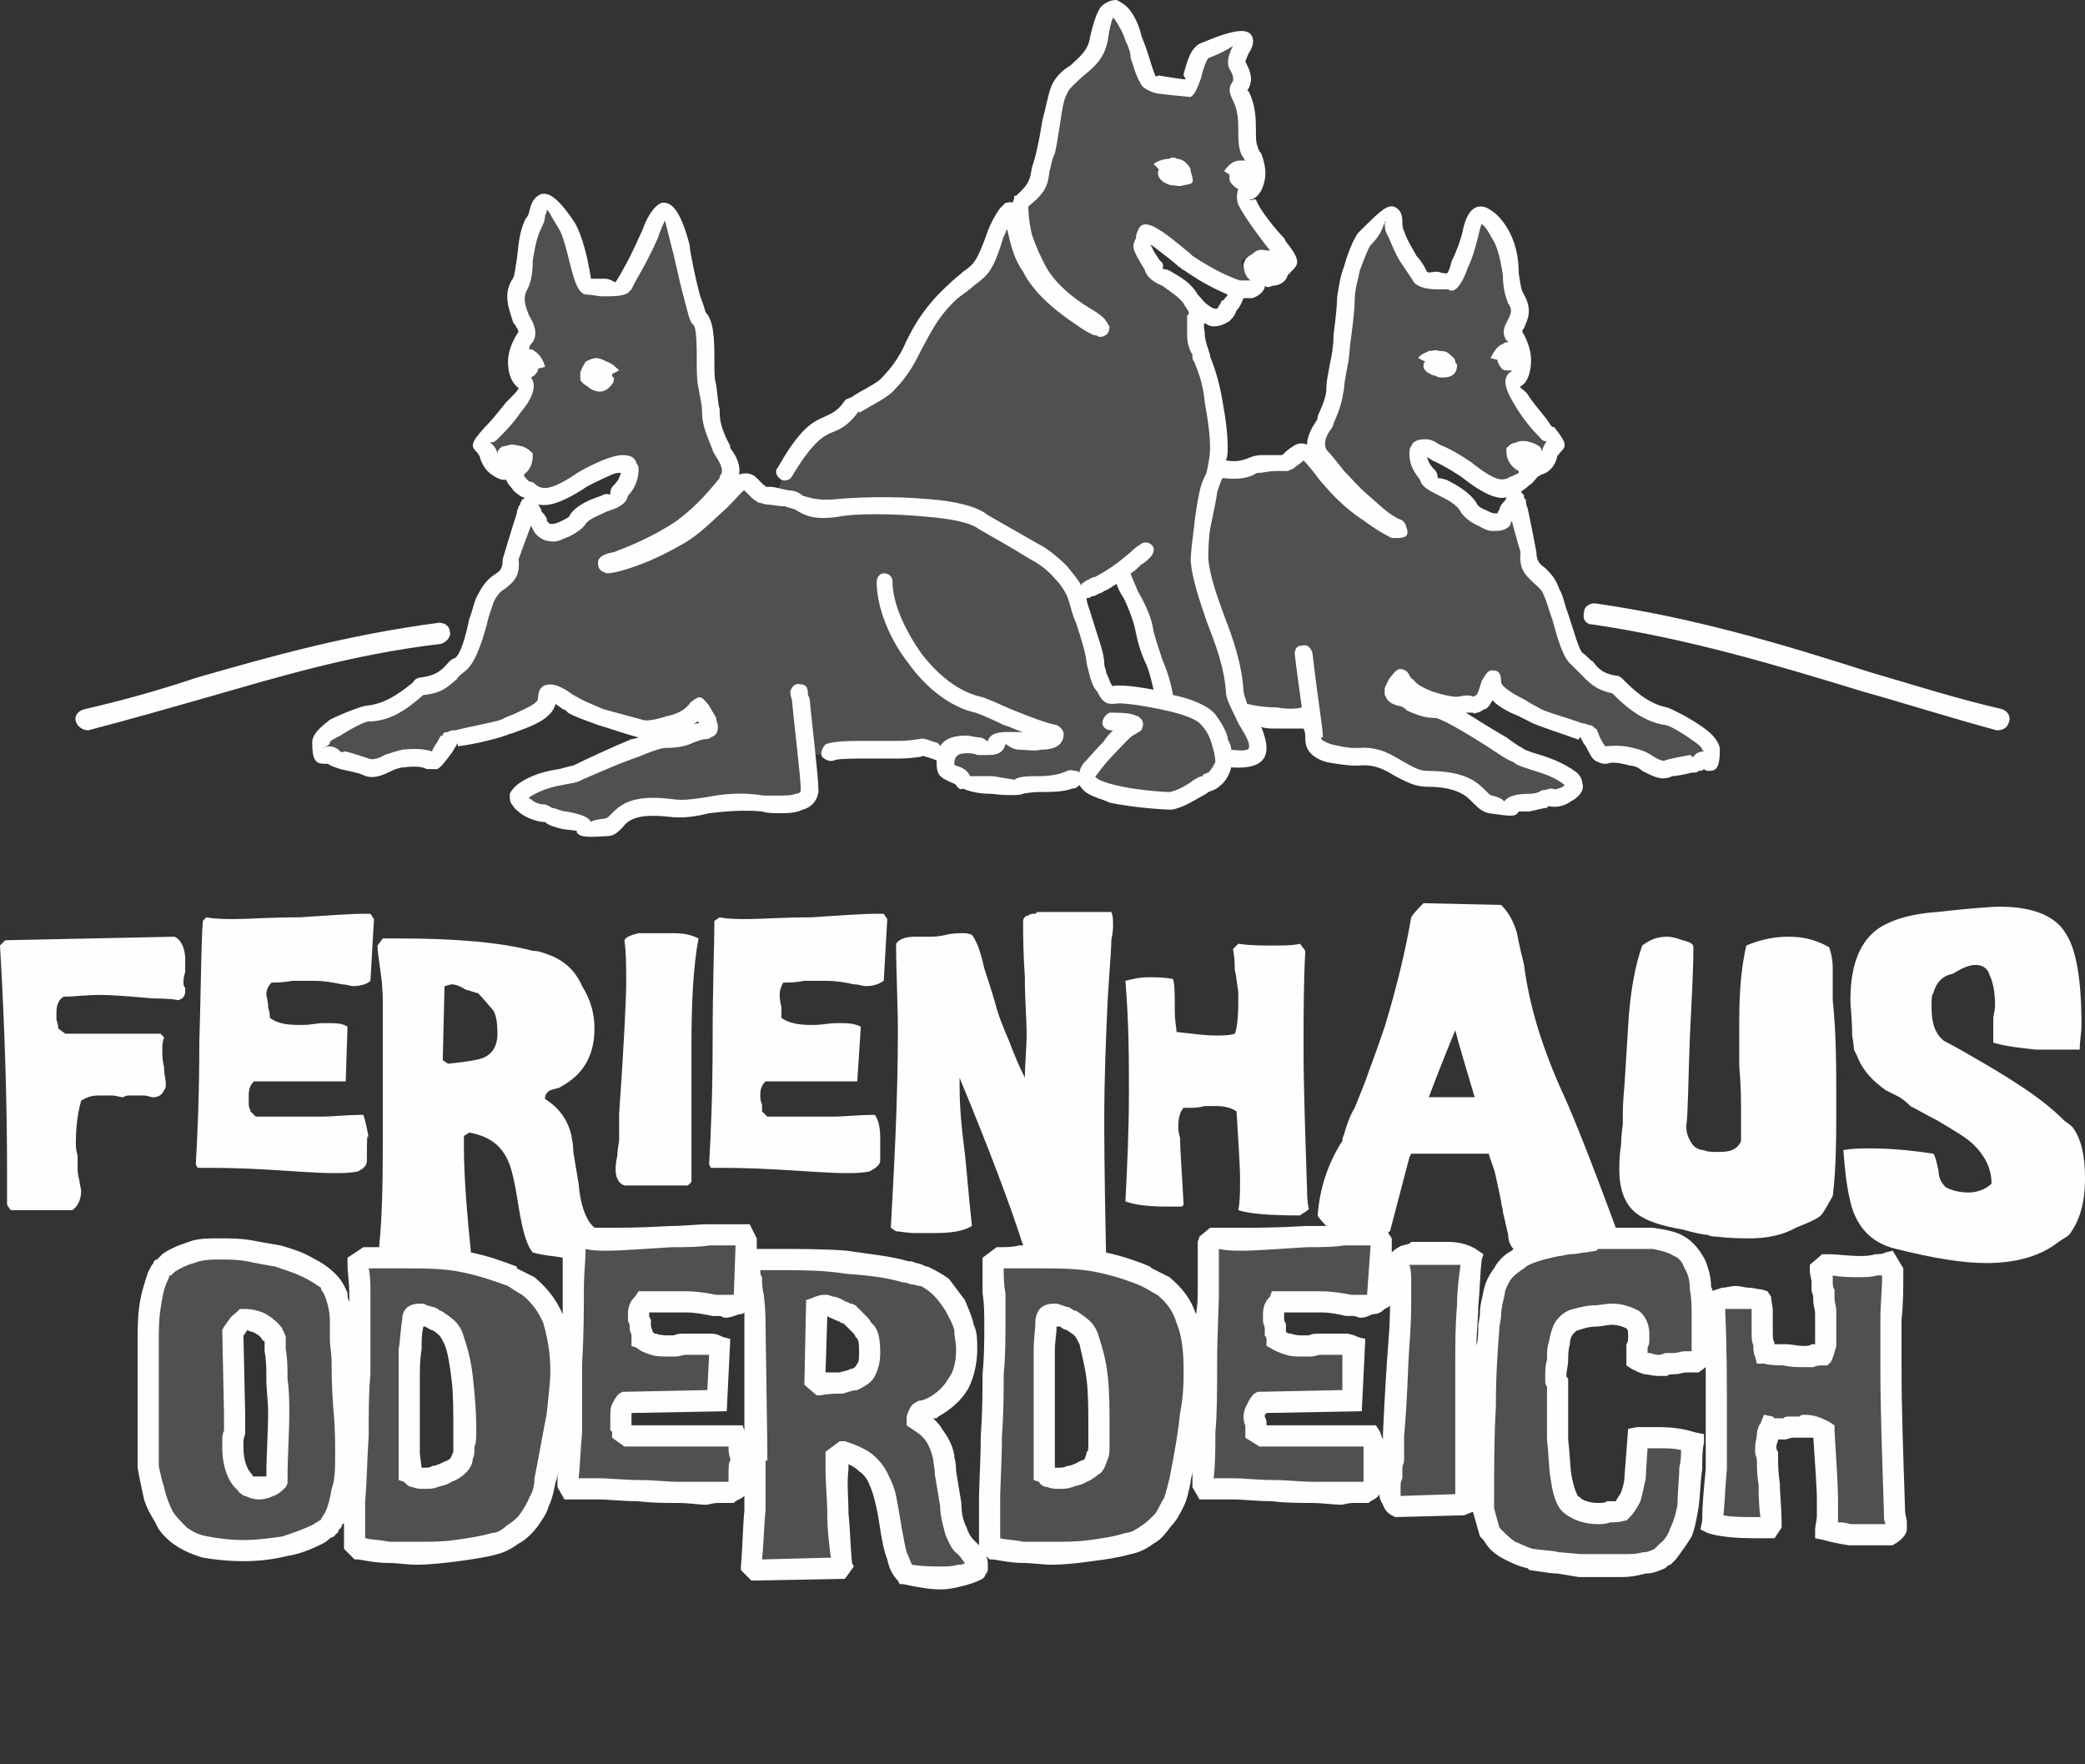
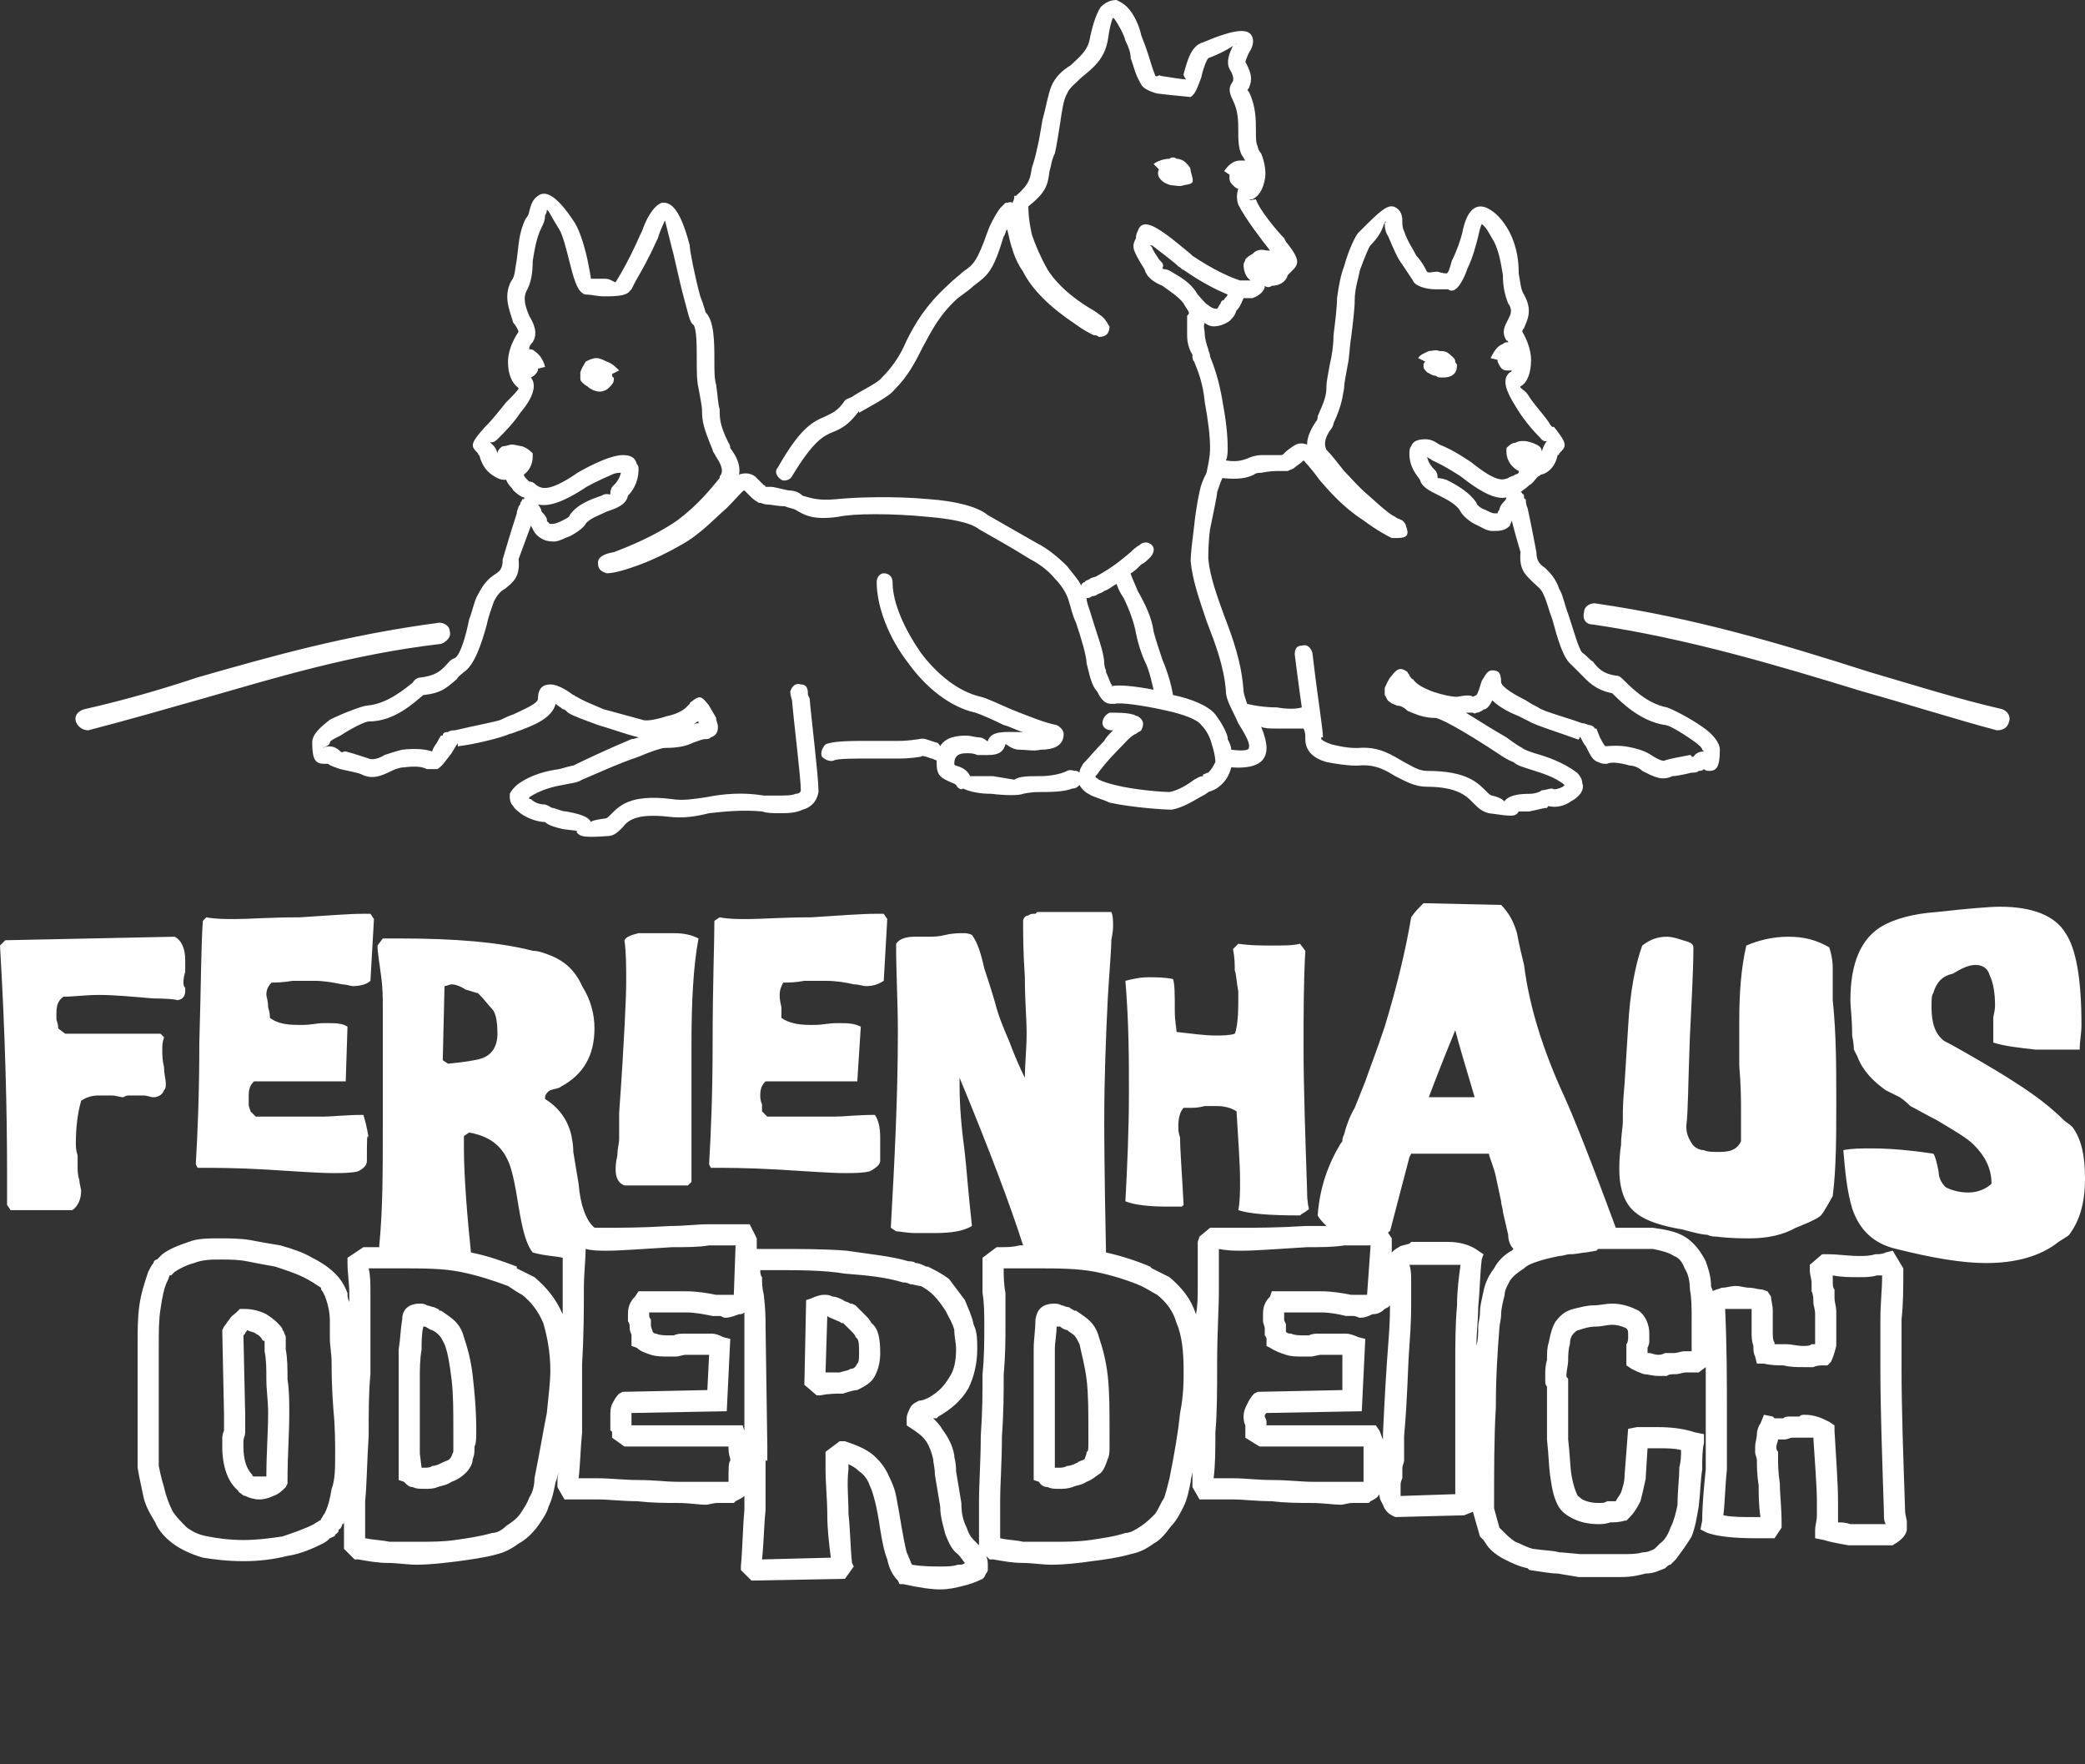
<svg xmlns="http://www.w3.org/2000/svg" xmlns:ns1="http://sodipodi.sourceforge.net/DTD/sodipodi-0.dtd" xmlns:ns2="http://www.inkscape.org/namespaces/inkscape" xml:space="preserve" width="1182px" height="1000px" version="1.1" style="shape-rendering:geometricPrecision; text-rendering:geometricPrecision; image-rendering:optimizeQuality; fill-rule:evenodd; clip-rule:evenodd" viewBox="0 0 1182 1000" id="svg12" ns1:docname="ferienhaus-oderdeich_logo_weiss.svg" ns2:version="0.92.2 (5c3e80d, 2017-08-06)">
  <rect x="0" y="0" width="1182" height="1000" fill="#333333" stroke="none" />
  <ns1:namedview pagecolor="#ffffff" bordercolor="#666666" borderopacity="1" objecttolerance="10" gridtolerance="10" guidetolerance="10" ns2:pageopacity="0" ns2:pageshadow="2" ns2:window-width="2560" ns2:window-height="1377" id="namedview14" showgrid="false" ns2:zoom="0.944" ns2:cx="619.44447" ns2:cy="446.37148" ns2:window-x="-8" ns2:window-y="-8" ns2:window-maximized="1" ns2:current-layer="svg12" />
  <defs id="defs4">
    <style type="text/css" id="style2">
    .fil1 {fill:#FEFEFE;fill-rule:nonzero}
    .fil0 {fill:#FEFEFE;fill-opacity:0.149}
   </style>
  </defs>
  <g id="Ebene_x0020_1">
-     <path class="fil0" d="M1075 867c0,0 -1,1 -2,2 -2,1 -3,1 -3,1 -17,0 -29,-1 -35,-2 1,-6 1,-11 1,-17 0,-9 -1,-22 -2,-40 -3,-2 -6,-3 -11,-3 -1,0 -4,1 -7,1 -4,1 -6,1 -8,1 -2,0 -3,0 -4,-1 -2,3 -3,7 -3,11 0,1 0,4 1,7 0,7 1,19 2,37l-1 2c-3,0 -5,0 -8,0 -11,0 -19,-1 -24,-3 1,-19 2,-40 2,-62 0,-18 0,-39 -2,-63 4,-2 8,-2 13,-2 5,0 9,0 14,1 1,3 1,9 1,18 0,5 1,9 2,12 8,1 15,2 21,2 4,0 8,-1 11,-1 2,-2 2,-8 2,-18 0,-4 0,-5 0,-6 -1,-5 -1,-9 -1,-12 -1,-3 -1,-7 -2,-13l3 -2c7,1 13,1 19,1 7,0 12,-1 16,-2l3 5c-1,17 -1,36 -1,55 0,23 1,50 2,81 1,7 1,8 1,10zm-457 -431c0,1 -1,2 -2,3 -4,12 42,16 48,15 8,-1 17,-9 20,-10 15,-5 11,-24 1,-36 -7,-9 -49,-16 -54,-14 -5,2 -10,-18 -10,-18 0,-7 -8,-27 -10,-36 -3,-10 -15,-23 -25,-28 0,0 -28,-16 -28,-16 -10,-7 -35,-9 -56,-9 21,-1 49,1 60,9 0,0 28,16 28,16 8,4 19,14 23,23 4,-1 8,-3 9,-3 6,-3 10,-6 14,-8 -1,5 11,21 13,34 2,10 9,23 10,31 0,1 0,3 1,8 13,2 25,6 29,11 5,6 9,15 9,22l0 0c24,2 15,-12 7,-24 10,1 27,2 33,1l6 0c0,5 1,9 1,11 0,10 17,11 25,11 20,-1 25,13 39,13 30,0 28,13 36,14 21,4 3,0 22,-1 7,-1 10,-3 12,-3 6,1 18,-5 12,-10 -11,-9 -25,-10 -31,-14 -8,-5 -37,-25 -46,-26 -9,0 -14,-5 -21,-7 -5,-1 -3,-5 0,-8 2,-4 1,-2 4,2 8,8 24,11 29,11 14,-2 7,1 13,-2 5,-3 7,-18 7,-11 1,9 17,14 23,18 4,3 31,11 31,11 11,19 3,8 25,13 7,1 15,9 21,7 4,-2 16,-3 17,-4 5,-4 7,6 7,-7 0,-6 -22,-18 -25,-19 -17,-3 -29,-18 -30,-18 -13,-3 -14,-9 -21,-14 -6,-5 -10,-29 -14,-38 -5,-12 -14,-10 -14,-23 0,0 -6,-31 -7,-30 -2,3 -4,6 -5,7 -3,13 -20,0 -22,-2 -5,-10 -23,-13 -22,-18 0,-1 -6,-5 -6,-13 0,-10 26,8 27,9 21,17 24,10 29,8 2,0 5,-2 7,-6 5,-10 5,-10 4,-11 0,0 -2,-1 -2,-1 -4,-2 -10,0 -10,0 0,9 16,14 20,1 1,-6 6,-2 -2,-12 -3,-4 -23,-26 -18,-30 5,-3 6,-14 0,-25 -4,-6 7,-9 0,-21 -4,-7 -1,-22 -8,-34 -3,-8 -13,-24 -18,-2 -1,7 -8,25 -10,27 0,0 -17,-1 -18,-3 -5,-10 -9,-14 -14,-24 -4,-10 4,-20 -18,3 -1,1 -9,16 -10,34 0,8 -2,27 -4,37 -3,16 0,15 -7,31 -2,4 -10,11 -4,20 5,6 12,17 25,27 20,17 26,17 21,17 -6,0 -4,-1 -18,-11 -22,-15 -33,-39 -40,-34 -10,7 -2,5 -21,6 -7,0 -10,6 -26,2 3,-11 2,-20 -1,-37 -2,-15 -6,-23 -8,-28 -2,-6 -3,-13 -2,-18 0,-1 2,-6 2,-7 -6,-9 -33,-21 -29,-30 0,-1 -6,-6 0,-12 0,0 33,25 51,31 8,1 11,-1 10,-5 0,-1 10,-13 10,-13 -10,-5 -18,1 -18,2 -1,9 19,12 22,6 3,-5 7,-3 -1,-14 -3,-4 -24,-28 -18,-31 6,-2 8,-13 1,-24 -3,-6 2,-18 -4,-31 -4,-7 4,-4 -2,-17 -4,-7 20,-25 -18,-9 -7,3 -8,21 -11,22 0,0 -21,-2 -22,-5 -5,-10 -4,-13 -8,-23 -4,-10 -14,-32 -20,0 -3,16 -18,18 -23,29 -3,7 -4,26 -7,34 -5,15 2,14 -12,25 0,0 -2,22 13,46 10,17 29,28 32,32 6,8 -8,-3 -13,-8 -23,-21 -32,-40 -36,-63 -1,-7 -11,10 -12,16 -8,25 -10,19 -25,33 -21,18 -20,35 -36,52 -4,4 -21,12 -21,12 -13,17 -18,5 -38,39l-6 12c2,0 5,0 11,1 7,2 9,6 19,6 -14,1 -16,-4 -23,-6 -19,-3 -11,1 -21,-8 -7,-5 -19,18 -41,31 -15,8 -33,15 -39,15 -6,-1 21,-6 41,-21 13,-9 21,-19 26,-26 6,-8 -2,-16 -4,-20 -7,-18 -4,-17 -7,-34 -2,-10 2,-33 -5,-38 -2,-3 -9,-36 -10,-41 -8,-35 -15,-15 -19,-5 -4,11 -9,18 -14,27 -1,3 -20,0 -20,0 -3,-2 -7,-28 -12,-35 -16,-24 -14,-7 -18,0 -7,11 -4,27 -8,35 -7,11 7,23 3,29 -7,10 -6,22 -1,26 6,4 -15,25 -18,28 -9,10 -4,7 -2,13 3,14 20,10 20,1 0,-1 -6,-3 -10,-1 0,2 0,1 5,13 2,4 5,6 7,6 5,3 8,11 30,-4 1,-1 28,-17 28,-7 0,9 -6,12 -6,13 0,6 -17,6 -23,16 -2,2 -19,14 -23,0 0,-1 -3,-4 -5,-8 -1,-1 -10,30 -10,30 0,14 -9,10 -14,22 -5,9 -9,33 -15,38 -8,5 -9,11 -22,12 -1,0 -14,15 -31,15 -3,1 -26,11 -26,17 0,14 2,3 8,9 0,0 13,3 17,5 6,3 14,-4 21,-5 23,-2 15,9 26,-10 0,-1 29,-6 33,-8 6,-3 23,-7 23,-16 0,-7 9,0 14,3 6,4 25,11 39,14 5,1 22,-1 30,-8 3,-4 2,-6 5,-2 3,4 6,10 2,11 -7,1 -13,6 -23,5 -9,0 -41,15 -49,19 -7,3 -21,3 -32,11 -6,5 6,12 12,12 2,0 5,3 12,4 20,3 2,5 24,4 7,0 5,-15 36,-11 15,2 32,-6 53,-2 8,1 26,1 26,-8 0,-3 -1,-11 -2,-20 6,-1 10,1 14,-1 3,-3 23,-2 31,-2 9,-1 9,1 20,-1 4,-1 13,5 16,2 -1,1 -2,3 -2,7 0,6 6,4 10,10 1,1 29,4 31,3 5,-3 22,0 31,-4 0,0 2,1 8,-4 1,-1 2,-3 2,-2zm347 312c0,5 0,12 0,21l-4 3 -1 0c-3,0 -6,0 -10,1 -5,0 -8,1 -10,1 -5,0 -9,-1 -12,-3l0 -2c0,-1 0,-3 0,-6 1,-3 1,-5 1,-7 0,-7 -5,-11 -15,-11 -7,0 -13,1 -20,3 -6,1 -9,6 -10,13 -1,7 -2,13 -2,19 0,1 0,3 1,5 0,4 0,6 0,6 0,4 0,12 0,25 1,17 2,29 5,34 3,5 9,8 18,8 4,0 8,-1 13,-2 4,-4 7,-10 8,-19 1,-7 1,-14 2,-22 3,0 7,0 11,0 7,0 13,1 20,3 -1,8 -2,20 -3,36 -1,10 -5,19 -12,26 -2,2 -3,3 -4,4 -5,2 -12,3 -22,3 -2,0 -4,0 -8,0 -4,0 -7,0 -9,0 0,0 -2,0 -3,0 -2,0 -3,0 -4,0 0,0 -4,0 -11,-1 -4,0 -9,-1 -16,-2 -9,-3 -16,-7 -21,-12 -1,-2 -2,-3 -2,-3l-4 -13c0,-44 1,-78 3,-104 1,-4 1,-10 3,-19 1,-8 6,-14 14,-19 5,-4 12,-6 22,-8 3,0 9,-1 15,-2 6,-1 8,-2 8,-2 3,0 6,0 10,0 5,0 8,0 10,0 2,0 6,0 11,0 12,1 20,6 24,15 3,7 4,17 4,31zm-131 -34c-2,15 -3,36 -3,60l0 50c0,6 0,16 0,28l-3 1 -36 1c-3,-2 -4,-5 -4,-9 0,-2 0,-4 1,-8 0,-4 0,-7 0,-9 0,-1 1,-6 1,-15 3,-42 4,-67 4,-74 0,-9 0,-17 -1,-25 1,-1 3,-2 8,-3 1,0 3,0 6,0 1,0 4,0 7,0 3,0 6,0 7,0 6,0 10,1 13,3zm-51 -11l-2 34c-3,2 -6,3 -10,3 -2,0 -4,0 -6,0 -5,-1 -10,-2 -16,-2 -3,0 -7,0 -13,0 -5,0 -9,0 -12,0 -1,2 -2,5 -2,7 0,2 0,4 1,7 0,3 1,6 1,7 4,3 9,4 15,4 0,0 0,0 0,0l1 0 2 0c5,-1 9,-1 12,-1l2 0c5,0 8,0 12,1l-2 31 -51 1c-3,2 -4,4 -4,8 0,1 0,2 1,4 0,3 0,4 0,5l3 2 38 0c6,0 13,0 24,0 1,3 2,7 2,13 0,1 0,1 0,13 0,2 -2,4 -5,6 -5,0 -10,0 -14,0 -9,0 -22,0 -39,-1 -17,-1 -29,-1 -38,-1l-1 -2c1,-17 2,-40 2,-69 1,-34 1,-57 2,-69l2 -2c5,0 10,1 16,1 8,0 20,-1 36,-2 16,-1 28,-1 37,-1l4 0 2 3zm-160 108c0,-23 -2,-40 -6,-51 -1,-5 -5,-9 -10,-12 -1,0 -2,0 -4,-1 -2,-1 -4,-2 -5,-2 -3,0 -4,1 -5,4 -1,10 -1,21 -1,33 0,6 0,15 0,27 0,12 0,21 0,26 2,2 5,3 8,3 4,0 8,-1 13,-3 5,-2 8,-6 9,-10 1,-2 1,-7 1,-14zm55 -34c0,12 -3,33 -9,62 -2,9 -5,16 -9,23 -6,7 -12,11 -20,13 -14,4 -28,5 -44,5 -11,0 -21,0 -32,-2l-3 -3c0,-11 0,-32 1,-61 1,-26 2,-47 2,-62 0,-13 -1,-25 -1,-36l4 -3c8,0 14,-1 20,-1 26,0 47,4 63,12 4,2 7,4 9,5 12,9 19,25 19,48zm-185 -10c0,-6 -1,-11 -3,-13 -2,-2 -4,-5 -8,-9 -1,0 -3,-1 -7,-3 -3,-1 -6,-2 -8,-2 -1,0 -3,0 -4,1l-1 41 3 3c10,-1 16,-2 19,-3 6,-2 9,-7 9,-15zm61 120c0,1 0,2 0,3 -6,3 -13,4 -21,4 -5,0 -12,0 -20,-2 -4,-5 -6,-14 -8,-26 -2,-13 -4,-22 -6,-27 -4,-8 -11,-14 -22,-16l-3 3 0 7c0,16 1,34 3,53l-1 3 -48 1 -2 -2c2,-20 2,-43 2,-68 0,2 0,4 0,8l0 -76c0,-4 0,-10 -1,-17 -1,-8 -2,-14 -2,-17l3 -4 10 0c30,0 56,2 75,7 3,0 6,1 11,3 7,2 13,8 17,16 5,8 7,16 7,25 0,14 -6,26 -19,33 -1,0 -3,1 -6,2 -2,1 -3,2 -3,4l0 1c8,4 13,11 15,21 0,0 1,3 1,9l3 18c1,12 4,20 8,24 5,4 7,8 7,10zm-131 -184l-2 34c-2,2 -6,3 -10,3 -1,0 -4,0 -6,0 -5,-1 -10,-2 -16,-2 -3,0 -7,0 -12,0 -6,0 -10,0 -12,0 -2,2 -3,5 -3,7 0,2 1,4 1,7 1,3 1,6 1,7 4,3 9,4 16,4 -1,0 -1,0 -1,0l1 0 3 0c4,-1 8,-1 11,-1l3 0c4,0 8,0 11,1l-1 31 -52 1c-2,2 -3,4 -3,8 0,1 0,2 0,4 0,3 1,4 1,5l3 2 38 0c5,0 13,0 23,0 1,3 2,7 3,13 0,1 -1,1 -1,13 0,2 -1,4 -5,6 -4,0 -9,0 -14,0 -9,0 -21,0 -38,-1 -17,-1 -30,-1 -39,-1l-1 -2c1,-17 2,-40 2,-69 1,-34 1,-57 2,-69l2 -2c5,0 11,1 16,1 8,0 20,-1 37,-2 16,-1 28,-1 36,-1l4 0 2 3zm-159 108c0,-23 -2,-40 -6,-51 -2,-5 -6,-9 -11,-12 -1,0 -2,0 -3,-1 -3,-1 -5,-2 -6,-2 -3,0 -4,1 -4,4 -1,10 -2,21 -2,33 0,6 0,15 0,27 0,12 0,21 0,26 3,2 5,3 9,3 3,0 8,-1 12,-3 5,-2 8,-6 10,-10 0,-2 1,-7 1,-14zm54 -34c0,12 -3,33 -9,62 -1,9 -4,16 -9,23 -6,7 -12,11 -20,13 -13,4 -28,5 -44,5 -10,0 -21,0 -32,-2l-3 -3c0,-11 1,-32 2,-61 1,-26 1,-47 1,-62 0,-13 0,-25 -1,-36l5 -3c7,0 13,-1 19,-1 26,0 47,4 63,12 4,2 8,4 10,5 12,9 18,25 18,48zm-160 24c0,-13 -1,-25 -2,-36 0,-1 0,-3 0,-6 0,0 -1,-1 -1,-3 -4,-5 -9,-8 -17,-8 -3,3 -5,5 -6,7 1,31 1,47 1,47 0,2 0,5 0,9 -1,4 -1,7 -1,9 0,10 2,17 7,21 1,1 2,1 2,2 2,0 4,1 6,1 4,0 8,-2 10,-5 0,-14 1,-26 1,-38zm38 23c0,16 -2,29 -7,37 -1,3 -2,4 -3,5 -1,0 -2,2 -5,3 -12,7 -26,10 -43,10 -17,0 -29,-3 -36,-9 -7,-5 -12,-14 -15,-25 -2,-8 -3,-18 -3,-31 0,-2 0,-6 0,-12 0,-6 0,-10 0,-13 0,-3 0,-7 0,-13 0,-6 0,-10 0,-13 0,-17 2,-30 5,-39 1,-3 2,-4 2,-5 1,0 2,-1 4,-3 8,-5 18,-8 30,-8 10,0 21,1 32,4 14,4 23,8 29,14 4,4 6,12 7,22 0,6 0,14 1,24 0,5 0,13 1,26 1,11 1,20 1,26z" id="path7" />
    <path class="fil1" d="m 872,270 v 0 c -2,2 -3,4 -5,5 -2,2 -4,3 -5,4 0,0 1,0 1,1 1,0 1,1 1,2 0,0 0,1 1,1 0,1 0,3 1,5 2,9 5,25 5,25 0,5 2,7 5,9 3,3 6,6 8,12 2,3 3,9 5,14 3,9 6,20 8,22 3,2 4,4 6,5 3,4 6,7 13,8 2,0 3,1 5,3 v 0 c 4,4 13,13 24,15 3,1 13,6 20,11 6,4 10,9 10,13 0,10 -2,12 -6,12 -1,0 -2,0 -3,-1 v 0 c -1,1 -2,1 -3,1 -1,1 -2,1 -4,1 -4,1 -9,2 -11,2 -6,3 -11,0 -17,-3 -2,-2 -5,-3 -7,-3 -7,-2 -11,-2 -13,-1 -2,0 -3,0 -5,-1 -3,-1 -4,-3 -7,-9 -1,-1 -2,-3 -3,-5 v 0 c -1,-1 0,2 -2,1 -8,-3 -24,-8 -27,-10 l -6,-3 c -5,-2 -11,-5 -15,-9 -1,2 -2,4 -4,5 -1,0 -2,1 -2,1 -2,1 -2,1 -3,1 -1,1 -2,0 -2,0 h -4 c 8,5 16,10 23,14 4,3 7,5 9,6 1,1 4,2 7,3 7,2 16,5 24,11 2,2 3,4 3,6 1,2 0,5 -2,7 -1,1 -2,2 -4,3 -4,3 -9,4 -13,3 -1,0 0,0 -1,1 -2,0 -5,1 -10,2 h -6 c -2,3 -3,3 -17,1 -4,-1 -6,-3 -9,-6 -3,-3 -8,-9 -26,-9 -7,0 -12,-3 -18,-6 -5,-3 -11,-7 -21,-6 h -2 c -4,0 -11,-1 -16,-2 -7,-2 -12,-6 -12,-13 v -1 0 c 0,-1 0,-3 -1,-5 h -16 c -3,0 -6,0 -8,-1 2,5 3,9 3,12 0,8 -6,12 -20,11 -1,4 -3,8 -7,11 -1,1 -3,2 -6,3 v 0 c 0,0 -1,1 -3,2 -4,2 -11,7 -18,8 -3,0 -21,-1 -35,-4 -4,-2 -9,-3 -12,-5 -2,-1 -4,-3 -5,-5 -1,1 -2,2 -4,2 -5,2 -13,2 -19,2 -5,0 -9,1 -9,1 -2,1 -10,1 -18,0 -6,0 -12,-1 -16,-3 -1,1 -3,0 -4,-2 -1,-1 -2,-1 -4,-2 -4,-2 -7,-3 -7,-10 v -2 c -1,0 -2,-1 -3,-1 -3,-1 -5,-2 -6,-1 -7,1 -10,1 -13,1 h -7 -9 c -8,0 -18,0 -20,1 -2,1 -5,0 -7,-2 -1,-2 0,-5 2,-7 4,-2 15,-2 25,-2 h 9 7 c 3,0 5,0 12,-1 3,-1 6,1 10,2 1,0 2,2 2,2 3,-5 9,-6 15,-6 2,0 5,1 7,1 3,0 5,3 5,2 2,-6 10,-5 18,-5 h 2 c -4,-1 -7,-3 -11,-4 -6,-3 -13,-6 -16,-7 v 0 c -14,-3 -28,-14 -38,-28 -11,-14 -18,-32 -18,-46 0,-3 2,-5 4,-5 3,0 5,2 5,5 0,12 7,27 16,40 9,12 21,22 34,25 v 0 c 4,1 10,4 17,7 10,4 20,8 26,9 2,1 4,3 4,5 0,7 -6,9 -13,9 -4,1 -8,0 -12,0 -5,0 -8,-4 -8,-3 -2,7 -8,6 -16,6 -2,-1 -4,-1 -6,-1 -4,0 -7,1 -7,6 0,0 0,1 1,1 3,1 6,2 8,6 v 0 h 13 l 12,2 c 3,-2 8,-2 14,-2 6,0 12,-1 16,-3 v 0 c 2,-1 3,0 5,0 v 0 0 c 0,0 1,0 2,1 0,-2 1,-3 2,-5 v 0 c 3,-3 7,-8 12,-13 1,-2 3,-4 5,-6 h -1 c -3,0 -5,-2 -5,-4 0,-3 2,-5 4,-6 4,0 10,0 13,1 1,0 2,1 3,1 3,2 4,4 2,8 -1,1 -2,1 -3,2 -3,1 -7,6 -11,10 -5,5 -9,10 -11,13 v 0 l -1,1 c 0,1 1,1 2,2 2,1 5,2 9,3 12,3 28,4 31,4 5,-1 10,-4 14,-7 2,-1 3,-2 5,-2 v -1 c 1,0 2,-1 3,-1 2,-2 3,-4 4,-6 0,-3 -1,-7 -2,-10 v 0 c -1,-4 -3,-8 -6,-11 -2,-3 -10,-6 -19,-8 -13,-3 -27,-5 -30,-4 v 0 h -2 c -4,0 -6,-3 -8,-7 -2,-2 -3,-5 -4,-8 v 0 l -2,-8 c 0,-4 -3,-14 -6,-23 -2,-4 -3,-9 -4,-12 -1,-4 -4,-9 -8,-13 -4,-5 -10,-9 -14,-11 v 0 c 0,0 -8,-5 -15,-9 l -14,-8 c -5,-4 -17,-6 -29,-7 -20,-2 -42,-2 -51,0 -14,2 -19,-1 -24,-4 -2,-1 -4,-1 -6,-2 -4,0 -8,-1 -10,-1 -2,0 -3,-1 -5,-1 v 0 c -1,-1 -2,-1 -4,-3 l -4,-4 c -1,0 -4,4 -10,10 -7,6 -15,15 -26,21 -7,4 -15,8 -23,11 -8,3 -15,5 -19,5 -3,-1 -5,-2 -5,-6 v 0 c 0,-3 3,-5 9,-6 8,-3 23,-9 36,-18 12,-9 19,-18 24,-24 v -1 c 3,-3 0,-8 -2,-11 -1,-2 -2,-3 -2,-4 -5,-12 -6,-16 -6,-22 0,-3 -1,-7 -2,-13 -1,-4 -1,-10 -1,-16 0,-8 0,-18 -2,-20 -2,-1 -3,-7 -5,-14 -3,-11 -6,-26 -7,-29 l -4,-16 c 0,0 -3,6 -4,10 l -1,2 c -4,9 -8,16 -12,23 l -2,4 -1,1 v 0 c -2,3 -9,3 -15,3 -3,0 -7,-1 -9,-1 -1,0 -2,0 -3,-1 v 0 0 0 c -3,-2 -5,-9 -7,-17 -2,-8 -4,-16 -6,-19 -5,-8 -6,-11 -7,-11 0,0 0,2 -1,3 0,3 -1,5 -2,7 -3,6 -4,13 -5,19 v 0 c 0,7 -1,12 -3,16 -3,5 -1,10 1,15 3,5 5,10 2,15 -1,1 -2,2 -2,4 1,0 2,0 3,1 3,2 5,5 6,9 l -4,1 v 1 c -1,2 -2,3 -4,4 4,5 0,13 -6,20 -4,6 -9,11 -12,14 l -1,1 c -3,3 -4,1 -4,2 1,1 3,2 4,6 v 0 c 0,-1 1,-3 3,-4 2,0 4,-1 5,-1 2,0 5,1 6,1 3,1 5,3 6,4 v 1 0 0 1 c 0,4 -2,8 -5,10 0,1 1,2 1,2 l 2,2 c 2,0 3,1 4,2 3,2 7,4 22,-6 1,-1 10,-6 18,-9 3,-1 6,-2 9,-2 4,0 7,1 8,5 1,1 1,2 1,3 0,8 -4,13 -6,15 -1,5 -6,7 -12,9 -4,2 -10,4 -12,7 v 0 c -1,2 -5,5 -9,7 -3,1 -6,3 -9,3 -4,0 -7,-1 -10,-4 -1,-1 -2,-3 -3,-5 -3,8 -7,19 -7,19 1,10 -3,13 -8,17 -2,1 -4,3 -6,7 -1,3 -3,8 -4,13 -3,11 -7,23 -13,27 -1,1 -3,2 -4,4 -5,4 -8,8 -19,9 v 0 0 c -5,4 -16,15 -31,15 -2,0 -10,4 -16,8 -4,2 -6,3 -6,4 0,2 -5,3 -4,3 2,-1 6,-2 10,2 1,1 1,0 3,0 4,1 10,3 13,4 2,1 6,0 9,-2 3,-1 6,-2 10,-3 9,-1 14,0 17,1 0,0 -1,1 0,0 0,0 0,-1 2,-4 1,-1 1,-2 3,-5 v 0 h 1 c 0,-2 2,-2 3,-2 1,-1 3,-1 4,-1 8,-2 24,-5 26,-6 2,-1 4,-2 7,-3 6,-3 14,-6 14,-9 v 0 c 0,-6 3,-8 7,-8 4,0 9,3 13,6 1,0 1,1 2,1 v 0 c 3,2 8,4 15,7 7,2 15,4 22,6 2,1 8,0 14,-2 5,-1 9,-3 11,-5 l 2,-2 v 0 c 0,-1 1,-1 2,-2 4,-3 5,-2 9,3 1,2 3,5 4,7 0,2 1,3 1,5 v 0 c 0,3 -1,5 -4,6 -1,1 -2,1 -3,1 -2,0 -4,1 -7,2 -4,2 -9,3 -16,3 -2,0 -8,2 -15,5 -12,4 -27,11 -32,13 -3,2 -7,2 -11,3 -6,1 -13,3 -19,7 0,1 0,1 1,1 2,2 5,3 7,3 2,0 3,1 5,2 2,0 5,2 8,2 11,2 13,4 14,6 v 0 c 0,0 0,-1 8,-2 1,0 2,-1 3,-2 5,-5 11,-12 35,-9 6,1 12,0 19,-1 10,-2 21,-3 33,-1 h 9 c 3,0 7,0 9,-1 2,0 3,-1 3,-2 v 0 c 0,-7 -4,-39 -5,-51 -1,-3 -1,-5 -1,-5 1,-3 3,-5 6,-4 3,0 4,2 4,5 0,1 0,1 1,3 1,12 5,44 5,52 v 1 c -1,6 -5,9 -9,10 -4,2 -9,2 -13,2 -4,0 -7,0 -10,-1 -11,-1 -21,0 -30,1 -8,2 -15,3 -23,2 -18,-2 -23,2 -26,6 -3,3 -5,5 -9,5 -14,1 -15,0 -17,-2 v -1 l -8,-1 c -4,-1 -8,-2 -10,-4 v 0 c -4,0 -10,-2 -14,-5 -1,-1 -3,-2 -4,-4 -2,-2 -2,-4 -2,-7 1,-2 2,-3 4,-5 8,-6 17,-8 24,-9 4,-1 7,-2 8,-2 6,-3 21,-10 33,-15 2,0 3,-1 5,-1 h -1 c -8,-2 -16,-5 -23,-7 -8,-3 -14,-5 -17,-7 l -1,-1 c 0,0 -1,-1 -2,-1 -1,-1 -3,-2 -4,-3 -2,8 -12,12 -20,15 -3,1 -5,2 -6,2 -4,2 -20,6 -29,7 -1,1 0,-3 -1,-1 v 0 l -3,5 c -4,5 -5,7 -8,9 h -6 c -2,-1 -5,-2 -13,-1 -2,0 -5,1 -7,2 -6,3 -11,5 -17,2 -2,-1 -8,-2 -12,-3 -3,-1 -6,-2 -7,-3 v 0 0 h -2 c -5,0 -7,-2 -7,-12 0,-5 5,-9 10,-13 8,-4 19,-8 21,-8 12,-1 22,-10 26,-13 1,-2 3,-3 5,-3 7,-1 10,-3 13,-6 2,-2 3,-4 6,-5 3,-2 6,-12 8,-22 2,-5 3,-11 5,-14 3,-6 6,-9 9,-11 3,-2 5,-3 5,-9 0,0 5,-17 8,-26 0,-2 1,-3 1,-4 1,-1 1,-1 1,-2 0,0 1,-1 1,-2 h 1 c 0,0 0,-1 1,-1 h -1 c -1,0 -4,-2 -6,-4 -1,-2 -3,-3 -4,-6 v 0 c -2,0 -3,0 -5,-1 -4,-2 -8,-5 -10,-12 0,-1 -1,-1 -1,-2 -4,-4 -5,-5 4,-15 l 1,-1 c 3,-3 7,-8 11,-13 4,-4 7,-7 7,-8 -4,-3 -6,-8 -6,-15 0,-5 2,-11 6,-17 0,0 -1,-3 -3,-5 -2,-7 -6,-15 -1,-24 2,-2 2,-7 3,-12 v 0 c 1,-7 1,-15 5,-23 1,-1 2,-3 2,-4 1,-4 2,-7 5,-9 4,-3 10,-1 20,14 3,4 6,13 8,22 1,5 2,10 2,11 h 8 c 3,0 5,2 6,2 v 0 l 3,-5 c 4,-7 7,-13 11,-22 l 1,-2 c 2,-6 6,-14 11,-16 6,-1 11,5 16,24 0,3 3,18 6,29 2,5 3,9 3,9 5,5 5,17 5,28 0,5 0,10 1,13 1,7 1,11 2,14 0,5 0,9 5,19 0,0 1,1 1,3 3,4 6,9 5,15 3,-1 6,-1 9,1 l 5,5 c 1,0 1,1 1,1 v 0 h 3 c 2,0 5,1 10,2 3,0 6,1 8,3 4,1 8,3 19,2 9,-1 32,-2 53,0 14,1 27,4 33,9 l 28,16 v 0 c 6,3 12,8 17,13 3,4 6,7 8,11 0,-1 1,-2 2,-2 0,-1 2,-1 3,-2 2,-1 3,-1 3,-1 11,-6 15,-10 20,-14 1,-1 3,-3 5,-4 2,-2 5,-2 7,0 2,2 1,5 -1,7 -2,2 -3,3 -5,4 -2,2 -4,4 -6,5 0,1 2,5 4,10 4,7 8,15 9,23 1,4 3,10 5,16 v 0 c 3,7 5,14 6,20 10,2 20,6 24,11 3,4 6,9 7,13 v 1 c 1,2 2,4 2,6 8,1 10,0 10,-1 1,-3 -3,-9 -6,-14 -3,-7 -7,-13 -7,-18 -1,-14 -6,-27 -11,-40 -4,-12 -8,-23 -9,-34 0,-4 1,-12 2,-20 1,-10 3,-20 4,-23 1,-3 2,-5 3,-7 1,-5 2,-9 2,-14 0,-7 -1,-15 -3,-26 v 0 c -1,-11 -4,-18 -6,-23 -1,-1 -1,-2 -1,-4 -2,-3 -3,-7 -3,-11 v -11 c 1,-1 1,-1 1,-2 -1,-2 -2,-3 -3,-5 -3,-4 -8,-7 -12,-10 -5,-2 -9,-5 -10,-9 -1,-2 -4,-6 -6,-11 -1,-3 0,-5 1,-7 v 0 c 0,-1 0,-2 1,-4 1,-3 3,-5 8,-3 7,3 17,12 22,16 l 1,1 c 12,8 21,12 27,14 h 4 v 0 h 2 v 0 c -3,-2 -4,-6 -4,-9 v 0 c 0,-1 1,-2 1,-3 1,-1 2,-2 4,-3 2,-2 4,-3 8,-2 h 2 v 0 c -4,-5 -14,-18 -18,-26 -1,-3 -1,-6 0,-9 -1,0 -2,-1 -3,-2 -1,-1 -2,-2 -2,-4 v -2 l -3,-2 v 0 c 2,-3 5,-6 9,-6 h 3 c -1,-1 -1,-2 -2,-3 -2,-4 -2,-9 -2,-14 0,-5 0,-11 -3,-17 -3,-6 -2,-8 0,-11 0,-1 1,-2 -2,-7 -2,-4 0,-9 2,-13 1,-1 2,-1 2,-1 0,-1 -3,3 -16,8 -1,1 -3,6 -4,11 v 0 c -2,5 -3,9 -6,11 v 0 c 0,0 -11,-1 -19,-2 -4,-1 -8,-3 -9,-5 -4,-7 -4,-10 -6,-15 0,-3 -1,-6 -3,-10 -1,-4 -4,-9 -6,-12 l -1,-1 c -1,2 -2,6 -3,13 -2,11 -9,16 -15,21 -3,3 -7,6 -8,9 -2,3 -3,10 -4,17 -1,6 -2,13 -3,17 -2,4 -2,7 -3,10 -1,8 -2,12 -12,20 0,2 0,7 2,16 2,6 5,13 9,20 7,11 19,19 26,23 3,2 6,4 7,6 v 0 c 1,1 1,2 2,3 0,4 -2,6 -6,6 -1,-1 -2,-1 -3,-1 v 0 c -2,-1 -6,-3 -10,-6 -15,-10 -25,-20 -30,-30 -5,-7 -7,-15 -9,-24 -1,1 -1,3 -2,4 -6,20 -9,22 -17,28 -2,2 -5,4 -9,7 -11,10 -15,19 -20,28 -4,8 -8,16 -16,24 -3,4 -15,10 -20,13 v -1 0 c -6,8 -10,10 -15,12 -5,2 -11,5 -23,25 -1,2 -4,3 -6,2 -3,-2 -4,-5 -2,-7 13,-23 20,-26 27,-29 4,-2 7,-3 11,-9 v 0 c 1,-1 2,-1 4,-2 4,-3 15,-8 17,-11 7,-7 11,-14 14,-21 5,-10 11,-20 23,-31 4,-4 7,-6 9,-8 6,-4 8,-6 14,-23 1,-3 4,-9 7,-13 l 3,-3 c 2,0 3,-1 4,0 1,-2 1,-3 1,-3 v -1 h 1 c 8,-7 8,-10 9,-16 1,-3 2,-6 3,-11 1,-4 2,-10 3,-16 2,-7 3,-14 5,-19 2,-5 6,-9 11,-12 4,-4 10,-8 11,-16 2,-9 4,-14 6,-17 3,-3 6,-4 9,-4 2,1 4,2 6,4 4,4 7,11 8,16 2,5 3,8 4,11 1,3 2,7 4,12 1,1 2,-1 3,0 6,1 13,2 14,2 1,0 -1,-1 -1,-3 2,-7 4,-16 11,-18 19,-8 26,-8 28,-3 1,3 0,6 -2,9 -1,2 -2,5 -2,5 5,9 3,12 2,15 -1,1 -1,1 0,2 4,8 4,16 4,22 0,4 0,7 1,9 0,1 1,3 2,4 2,5 3,11 2,15 -1,5 -3,9 -7,11 h -1 c -2,1 2,0 3,0 2,6 12,18 16,22 l 1,2 c 9,11 7,13 3,17 l -2,2 c -1,4 -5,6 -9,6 -1,1 -3,1 -4,0 v 1 c -1,3 -4,5 -7,6 h -6 1 c -2,5 -3,6 -4,7 -1,3 -2,4 -4,6 -3,2 -6,3 -9,3 -2,0 -4,-1 -5,-2 -1,2 0,4 0,6 0,3 1,6 2,9 0,1 1,2 1,4 2,5 5,13 7,25 v 0 c 2,11 3,19 3,27 0,2 0,5 -1,7 6,1 9,0 12,-1 2,-1 5,-2 8,-2 h 10 c 2,0 2,0 3,-1 v 0 0 c 1,-1 2,-2 5,-4 3,-2 5,-2 8,-1 0,-5 3,-10 5,-13 1,-1 1,-2 1,-3 4,-9 5,-12 5,-17 0,-3 1,-7 2,-13 1,-4 2,-10 2,-16 1,-8 2,-16 2,-21 1,-7 2,-13 4,-18 3,-11 7,-18 8,-19 14,-14 18,-18 23,-13 1,1 2,3 2,6 0,2 0,4 1,6 2,6 5,10 7,14 2,2 4,5 6,9 v 0 c 1,1 3,0 6,0 3,1 5,1 5,1 1,0 2,-3 3,-7 v 0 c 3,-6 5,-12 6,-16 3,-16 10,-17 16,-13 5,3 9,9 11,13 4,8 5,16 5,23 1,5 1,9 3,12 5,9 2,14 0,19 -1,1 -1,2 -1,2 3,5 5,11 5,16 0,7 -2,13 -6,15 -1,1 3,2 5,6 4,6 10,12 12,16 l 1,1 h 1 c 8,10 7,11 3,15 v 0 c 0,0 0,1 -1,1 -1,6 -5,10 -9,11 v 0 c -1,0 -1,1 -2,1 z M 738,401 c -2,-14 -4,-30 -4,-30 0,-3 1,-5 4,-5 3,-1 5,1 6,4 0,0 2,17 4,31 1,8 2,14 2,17 h -1 v 1 c 1,1 3,2 6,3 4,1 9,2 13,2 h 2 c 12,-1 19,4 26,8 4,2 8,5 13,5 23,0 29,7 34,12 1,1 2,2 3,2 8,2 6,4 7,3 1,-1 3,-4 14,-4 3,0 6,-1 7,-2 2,0 4,-1 6,-1 1,1 4,0 6,-1 l 1,-1 c -6,-5 -14,-7 -20,-9 -3,-1 -7,-2 -9,-4 -3,-1 -6,-3 -9,-5 -12,-8 -30,-19 -35,-20 -7,0 -11,-2 -16,-4 -2,-2 -4,-3 -6,-3 -2,-1 -3,-1 -4,-2 v 0 c -2,-1 -2,-3 -3,-4 v -4 c 1,-2 2,-5 4,-7 3,-4 5,-5 9,-2 0,1 1,1 1,2 v 0 c 1,1 1,2 2,2 2,3 6,5 11,7 6,2 11,3 14,3 5,-1 8,-1 9,0 v 0 0 l 2,-1 c 1,-1 2,-5 3,-8 2,-3 3,-6 6,-6 4,0 5,2 5,7 v 0 c 1,3 8,7 14,10 3,2 5,3 7,4 2,2 17,6 25,9 2,0 3,1 4,1 1,0 3,1 3,2 h 1 l 2,5 c 2,4 3,5 3,5 1,1 0,0 0,0 3,0 8,-1 16,1 4,1 7,2 10,4 3,2 7,4 8,3 3,-1 9,-2 14,-3 1,0 1,1 1,1 h 1 c 2,-3 5,-3 6,-3 l -1,-1 c 0,-1 -2,-3 -5,-5 -7,-5 -14,-9 -16,-9 -14,-2 -25,-13 -30,-18 v 0 0 0 c -10,-2 -14,-7 -18,-11 l -5,-5 c -5,-4 -8,-15 -11,-26 -2,-5 -3,-10 -5,-14 -1,-3 -4,-5 -6,-7 -4,-4 -8,-7 -7,-17 0,0 -3,-10 -5,-18 0,1 -1,2 -1,3 -3,3 -6,3 -10,3 -3,0 -6,-2 -8,-3 -5,-2 -9,-6 -10,-8 -2,-4 -8,-7 -12,-9 -6,-3 -10,-5 -11,-9 -2,-3 -6,-7 -6,-15 v 0 c 0,-1 0,-3 1,-4 1,-3 4,-4 8,-4 3,0 5,1 8,3 8,3 18,10 18,10 15,12 18,10 21,9 1,-1 3,-1 4,-2 0,0 1,0 2,-1 v 0 -1 c -4,-2 -7,-6 -7,-11 v 0 -2 c 1,-1 3,-3 5,-3 2,-1 3,-1 5,-1 2,0 5,1 7,2 2,1 3,2 3,4 1,-3 2,-5 3,-6 1,-1 -1,2 -4,-2 v 0 l -1,-1 c -3,-3 -9,-10 -13,-17 -5,-8 -8,-15 -3,-19 1,0 1,-1 1,-1 h -3 c -3,0 -4,-3 -5,-5 v -1 l -4,-1 c 2,-4 4,-7 7,-8 1,-1 2,-1 3,-1 0,0 0,-1 -1,-1 -3,-5 -1,-8 1,-12 1,-2 3,-5 0,-9 -2,-5 -3,-10 -3,-16 -1,-6 -2,-13 -5,-19 -2,-3 -4,-8 -7,-10 0,0 -1,2 -2,7 -1,4 -3,12 -6,18 v 0 c -2,6 -5,11 -7,12 v 0 0 0 c -1,1 -3,1 -4,0 h -7 c -6,0 -12,-2 -13,-5 v 0 l -6,-9 c -3,-4 -5,-9 -8,-16 -2,-3 -2,-6 -2,-8 0,-1 0,-1 0,0 h 1 c -2,-2 0,4 -9,13 -1,1 -3,6 -6,14 -1,5 -3,11 -3,17 0,5 -1,13 -2,21 -1,6 -1,12 -2,16 -1,6 -2,10 -2,13 -1,5 -1,9 -6,20 0,1 -1,3 -2,4 -2,3 -4,7 -2,11 3,3 6,7 10,12 4,4 8,9 14,14 11,10 13,11 15,12 1,1 2,1 4,2 1,1 2,2 2,3 v 0 c 2,5 1,7 -5,7 h -3 c -2,-1 -8,-4 -16,-10 -11,-7 -19,-16 -25,-23 -5,-7 -9,-11 -9,-11 -2,2 -4,3 -5,4 -1,1 -2,1 -4,2 v 0 h -5 c -2,0 -5,0 -10,1 -1,0 -3,0 -4,1 -4,2 -9,3 -18,2 -1,2 -2,5 -3,8 0,2 -2,11 -4,21 v 0 c -1,7 -1,14 -1,17 1,10 5,21 9,32 5,13 10,27 11,43 0,1 1,4 2,7 4,1 10,2 17,2 5,1 11,1 14,0 z M 50,414 c -3,0 -6,-2 -7,-5 -1,-3 1,-6 5,-7 22,-5 43,-11 64,-18 42,-12 84,-24 137,-31 3,0 6,2 6,5 1,3 -2,6 -5,7 -51,6 -93,19 -135,31 -21,6 -42,12 -65,18 z m 853,-60 c -4,0 -6,-3 -5,-7 0,-3 3,-5 6,-5 56,8 106,23 156,39 24,7 49,15 75,21 3,1 5,4 4,7 -1,4 -4,5 -7,5 -26,-7 -51,-15 -76,-22 -49,-15 -99,-30 -153,-38 z M 616,339 v 0 c 0,3 2,7 3,11 3,10 7,20 7,26 0,0 0,2 1,4 v 1 c 1,2 2,5 3,7 1,0 0,1 0,1 4,-1 14,0 24,2 -1,-4 -2,-9 -4,-14 -3,-6 -5,-13 -6,-18 -1,-6 -4,-14 -7,-20 -2,-3 -3,-5 -4,-8 -2,1 -4,3 -7,4 -1,1 -2,1 -4,2 -1,1 -3,1 -3,1 -1,1 -2,1 -3,1 z M 347,212 c 0,1 0,2 1,2 v 1 0 c 0,2 -1,3 -3,5 -1,1 -3,2 -5,2 v 0 c -2,0 -5,-1 -7,-3 -2,-1 -4,-3 -4,-4 v -1 -1 -1 -1 c 1,-3 2,-4 3,-6 2,-1 4,-2 6,-2 2,0 4,1 6,2 3,1 5,3 7,5 z m -16,65 c -14,9 -21,10 -26,9 1,1 2,3 2,4 1,1 2,2 3,4 v 0 c 0,1 0,2 1,2 0,1 1,1 2,1 2,0 4,-1 6,-2 2,-1 4,-2 4,-3 v 0 0 c 4,-6 12,-9 18,-11 3,-2 5,0 5,-1 0,-3 1,-4 2,-5 1,-1 3,-3 4,-7 -1,0 -3,0 -5,1 -7,3 -15,7 -16,8 z m -91,117 h -1 z m 156,15 c -1,0 -2,1 -3,2 1,-1 2,-1 3,-1 z M 654,93 c 1,-1 5,-3 9,-3 v 0 c 1,-1 3,-1 4,0 2,0 4,1 5,2 2,2 3,3 3,5 2,7 2,7 -4,8 -2,1 -5,0 -7,0 -5,-1 -9,-5 -7,-9 z m 42,74 c -7,-3 -15,-7 -25,-14 -1,0 -1,-1 -3,-2 -3,-3 -10,-8 -15,-12 v 1 0 0 c 1,3 3,5 4,7 2,2 3,3 2,5 0,1 2,0 5,2 5,3 11,6 15,13 2,2 4,5 6,6 1,1 3,2 4,2 h 1 c 1,-1 1,-2 2,-3 0,-1 1,-2 2,-2 0,-1 1,-1 2,-3 z m -44,-28 v 0 l 1,1 v 0 c 0,-1 0,-1 -1,-1 z m 162,74 c -2,0 -3,-1 -5,-2 -1,-1 -2,-2 -2,-3 v -1 c 0,-1 0,-1 1,-2 l -4,-2 c 1,-2 4,-3 6,-4 2,0 4,-1 6,0 2,0 4,0 6,2 1,1 3,2 3,4 v 0 c 0,1 1,1 1,2 v 0 c 0,4 -2,7 -8,7 -2,0 -3,0 -4,-1 z m -29,-87 h 1 v 0 z m 69,156 c -5,1 -12,-1 -26,-12 0,0 -9,-6 -16,-9 -1,-1 -2,-1 -3,-2 1,4 3,6 4,7 1,1 2,2 2,5 0,0 2,0 5,1 6,3 13,7 17,13 0,1 2,3 5,4 2,1 4,2 5,2 h 2 c 0,0 0,-1 1,-2 0,-1 1,-3 2,-4 1,-1 2,-2 2,-3 z M 152,801 c 0,-7 -1,-13 -1,-19 0,-6 0,-11 -1,-16 v -1 -2 -2 c 0,-1 0,-1 -1,-1 -1,-2 -2,-3 -4,-4 -1,-1 -3,-1 -5,-2 0,1 -1,1 -1,2 l -1,1 1,45 v 0 4 5 1 c 0,2 -1,3 -1,5 v 3 c 0,8 2,13 5,16 v 0 c 0,1 1,1 1,1 h 3 3 1 c 0,-13 1,-25 1,-36 z M 105,544 v 7 c -1,3 -1,5 -1,6 0,1 0,2 1,3 v 2 c 0,3 -2,5 -5,5 2,0 -3,-1 -13,-1 -12,-1 -22,-2 -31,-2 -7,0 -14,1 -20,1 -3,2 -4,5 -4,9 v 4 c 1,3 1,4 1,5 l 4,3 h 54 l 2,2 c -1,3 -1,5 -1,7 0,3 0,6 1,10 0,4 1,7 1,9 0,2 0,3 -1,4 -1,3 -4,4 -6,4 -2,0 -3,-1 -6,-1 h -5 -3 c -2,0 -3,1 -3,1 -2,0 -4,-1 -7,-1 h -7 c -4,0 -7,1 -10,3 -2,7 -3,15 -3,24 0,2 0,4 1,7 v 7 c 0,1 0,4 1,7 0,2 1,5 1,6 0,5 -2,9 -5,11 H 6 L 4,683 V 665 C 4,630 3,587 0,536 l 3,-3 96,-2 c 4,2 6,7 6,13 z m 1077,124 c 0,14 -3,24 -9,32 -1,1 -3,2 -6,4 -10,8 -24,12 -41,12 -14,0 -31,-3 -51,-8 -13,-3 -21,-11 -25,-23 -3,-10 -4,-21 -5,-33 5,-1 10,-1 16,-1 10,0 22,1 35,3 1,1 2,5 3,10 0,4 2,7 4,9 4,2 8,3 13,3 5,0 10,-2 13,-5 0,-9 -4,-16 -10,-22 -4,-4 -11,-8 -21,-14 -6,-3 -11,-6 -15,-8 -1,-1 -3,-3 -6,-5 l -8,-4 c -7,-5 -13,-11 -16,-19 l -2,-4 c 0,0 0,-3 -1,-8 0,-10 -1,-16 -1,-20 0,-21 6,-35 18,-42 7,-4 17,-7 31,-8 18,-2 30,-3 36,-3 18,0 31,5 37,15 6,9 9,26 9,52 0,5 -1,9 -1,14 h -25 c -9,-1 -18,-2 -24,-4 v -14 c 0,-1 1,-4 1,-7 0,-7 -1,-13 -3,-17 -1,-4 -4,-6 -8,-6 -4,0 -8,2 -13,5 -5,1 -9,4 -11,11 -1,1 -1,4 -1,8 0,9 2,15 7,19 0,0 4,2 11,6 14,8 24,14 30,18 11,7 20,14 27,21 1,1 3,2 5,4 5,7 7,16 7,29 z m -141,-44 c 0,20 0,38 -2,54 -4,7 -6,11 -8,12 -3,2 -8,4 -13,6 -7,4 -16,6 -26,6 -4,0 -11,0 -19,-1 -1,0 -3,0 -5,-1 -2,0 -7,-1 -14,-3 -12,-2 -21,-5 -26,-9 -7,-5 -10,-14 -10,-25 0,-3 0,-8 1,-14 0,-6 1,-10 1,-13 v -3 -3 c 0,0 0,-5 1,-16 l 2,-32 c 1,-19 4,-35 8,-46 4,-3 8,-5 14,-5 3,0 6,1 9,2 4,1 6,2 6,4 0,13 -1,30 -2,51 -1,26 -1,43 -2,50 v 1 c 0,3 1,6 3,9 1,2 4,4 7,4 2,1 5,1 9,1 7,0 10,-2 12,-6 v -17 c 0,-6 0,-14 -1,-26 v -25 c 0,-16 1,-30 4,-43 7,-3 15,-5 24,-5 9,0 16,2 23,6 1,3 2,7 2,12 v 18 c 2,19 2,38 2,57 z m -183,84 c -2,-2 -3,-5 -3,-8 l -3,-13 c 0,-2 -1,-4 -1,-6 -1,-5 -2,-9 -3,-14 -1,-5 -3,-9 -4,-13 h -44 l -1,2 -11,42 c 0,0 -1,0 -1,1 l 2,3 v 1 7 c 1,-1 2,-2 4,-3 1,-1 3,-1 6,-2 l 1,-1 h 21 c 7,0 13,2 17,5 l 3,2 -1,3 c -1,8 -1,17 -2,27 0,7 -1,14 -1,22 1,-4 1,-7 1,-11 0,-2 1,-5 1,-8 0,-4 1,-7 2,-12 v 0 c 1,-5 3,-9 6,-13 2,-4 6,-8 10,-10 z M 752,695 c -2,-2 -4,-4 -5,-6 1,-14 5,-27 12,-39 0,0 1,-2 2,-3 0,-1 0,-2 1,-4 1,-4 3,-10 6,-15 l 6,-15 c 2,-6 6,-16 11,-31 7,-23 12,-44 15,-62 2,-3 4,-5 7,-8 l 44,1 c 4,4 7,9 9,16 0,0 1,6 4,18 3,24 11,49 23,75 5,11 15,36 29,74 h 10 5 6 v 0 c 7,1 13,2 18,5 5,3 9,8 12,14 1,3 3,8 3,14 0,1 1,2 1,3 1,-1 3,-1 5,-2 3,0 5,-1 8,-1 3,0 5,1 8,1 2,0 5,1 7,1 l 3,1 2,3 c 0,2 1,5 1,8 v 12 c 0,2 0,5 1,6 v 1 h 6 c 4,0 7,1 10,1 2,0 4,0 5,-1 h 2 v -1 -11 -5 c 0,-3 -1,-5 -1,-7 v 0 c 0,-2 0,-4 -1,-6 v -5 c 0,-2 -1,-4 -1,-7 v -3 l 7,-6 h 3 c 6,0 12,1 18,1 3,0 6,0 9,-1 2,0 4,0 6,-1 l 4,-1 6,10 v 2 c 0,9 0,18 -1,27 v 28 c 0,23 1,50 2,80 0,3 1,5 1,7 v 4 c 0,2 -2,5 -5,7 v 0 c -1,1 -2,1 -3,2 h -3 -22 c -6,-1 -11,-2 -14,-3 l -5,-1 v -5 c 0,-2 1,-5 1,-8 v -8 c 0,-8 -1,-20 -2,-36 h -5 -2 -5 c -1,0 -3,1 -4,1 h -4 v 0 c 0,1 -1,3 -1,4 0,1 0,2 1,3 v 0 4 c 0,3 0,7 1,14 0,6 1,13 1,23 v 2 l -4,6 h -3 -4 -4 c -12,0 -21,-1 -27,-3 l -4,-2 1,-5 c 0,-9 1,-19 2,-29 v -32 -26 l -4,3 h -3 -1 -3 c -2,0 -4,1 -6,1 -2,0 -4,0 -5,1 h -5 c -3,0 -6,-1 -8,-1 -3,-1 -5,-2 -7,-3 l -3,-2 v -5 -3 -4 c 1,-1 1,-3 1,-4 v -2 c 0,-1 0,-2 -1,-3 -2,-1 -5,-2 -8,-2 -3,0 -6,1 -9,1 -4,0 -7,1 -10,2 -1,0 -2,1 -3,2 -1,1 -2,3 -2,6 v 0 c -1,3 -1,7 -1,9 0,3 -1,6 -1,9 0,1 1,1 1,2 v 3 6 0 9 16 c 1,8 1,15 2,21 1,5 2,8 3,10 0,1 2,2 3,3 2,1 5,2 9,2 2,0 4,0 5,-1 h 5 c 1,-2 2,-3 3,-5 1,-3 2,-6 2,-10 l 2,-26 5,-1 h 6 6 c 8,0 15,1 21,3 l 5,1 v 5 c -1,4 -1,9 -1,15 -1,6 -1,13 -2,21 v 0 c -1,6 -2,12 -4,17 -3,5 -6,9 -9,13 v 0 l -3,3 c -1,0 -2,1 -3,2 v 0 c -3,1 -6,3 -11,3 -4,1 -8,2 -14,2 h -24 l -12,-2 c -4,0 -9,-1 -16,-2 l -1,-1 c -5,-1 -9,-3 -13,-5 -4,-2 -8,-5 -10,-8 l -2,-3 v 0 l -2,-2 v 0 l -4,-14 -5,2 -39,1 -2,-1 c -2,-1 -4,-3 -5,-6 -1,-2 -2,-3 -2,-6 -1,2 -3,3 -5,4 l -1,1 h -2 -7 c -3,0 -5,1 -7,1 -4,0 -10,-1 -17,-1 -6,0 -14,0 -22,-1 -9,0 -16,-1 -22,-1 h -16 -3 l -4,-7 v -2 -7 c 0,2 -1,4 -1,6 -1,5 -2,10 -4,14 -2,4 -4,8 -7,11 v 0 c -3,4 -6,8 -10,10 -4,3 -8,5 -13,6 v 0 c -7,2 -14,3 -22,4 -7,1 -15,2 -23,2 -5,0 -11,-1 -16,-1 -6,0 -11,-1 -17,-2 h -2 l -2,-2 c 1,2 1,4 1,5 v 3 c 0,0 0,1 -1,2 l -1,2 -1,1 c -4,2 -7,3 -11,4 -4,1 -8,2 -13,2 -5,0 -12,-1 -21,-3 h -2 l -1,-2 c -3,-3 -5,-7 -6,-12 -2,-5 -3,-11 -4,-17 -1,-7 -2,-12 -3,-16 -1,-4 -2,-7 -3,-9 -1,-3 -3,-6 -6,-8 -2,-2 -4,-3 -6,-4 v 3 0 c -1,8 0,16 0,25 1,9 1,18 2,28 l 1,2 -5,7 -53,1 -6,-6 v -2 c 1,-11 1,-21 2,-32 v -8 c -1,1 -3,2 -5,3 l -1,1 h -2 -7 c -3,0 -5,1 -7,1 -4,0 -9,-1 -16,-1 -7,0 -14,0 -23,-1 -8,0 -16,-1 -22,-1 h -16 -3 l -4,-7 v -2 c 0,-2 0,-5 1,-7 -1,2 -1,4 -2,6 -1,5 -2,10 -4,14 -1,4 -4,8 -6,11 v 0 c -3,4 -7,8 -11,10 -4,3 -8,5 -12,6 v 0 c -7,2 -15,3 -22,4 -8,1 -16,2 -24,2 -5,0 -11,-1 -16,-1 -6,0 -11,-1 -17,-2 h -2 l -6,-6 v -3 -12 c 0,0 0,1 -1,1 v 0 c 0,1 -1,3 -2,3 0,2 -1,2 -2,3 0,1 -1,1 -3,2 -1,1 -2,2 -4,3 v 0 c -6,3 -13,6 -20,7 -8,2 -16,3 -25,3 -9,0 -17,-1 -23,-2 -7,-2 -13,-5 -17,-8 -4,-3 -8,-7 -10,-12 -3,-5 -6,-10 -7,-16 v 0 c -1,-5 -2,-9 -3,-15 v -18 -51 c 0,-9 0,-16 1,-23 1,-7 3,-13 5,-19 v 0 c 1,-2 2,-4 3,-5 0,-1 1,-2 2,-2 l 3,-3 c 4,-3 9,-5 15,-7 5,-2 11,-2 18,-2 5,0 11,0 17,1 5,1 11,2 17,3 7,2 13,4 18,7 6,3 10,6 13,9 v 0 c 3,3 5,6 7,11 0,2 0,3 1,5 v -5 c 0,-6 -1,-11 -1,-17 v -3 l 9,-6 h 1 8 v -1 c 2,-20 2,-42 2,-68 v 8 -76 c 0,-4 0,-10 -1,-17 -1,-8 -2,-13 -2,-17 l 3,-4 h 10 c 30,0 56,2 75,7 3,0 6,1 11,3 7,3 13,8 17,17 5,8 7,16 7,24 0,15 -6,26 -19,33 -1,1 -3,1 -6,2 -2,1 -3,3 -3,4 v 1 c 8,5 13,12 15,21 0,1 1,4 1,9 l 3,18 c 1,12 4,20 8,24 1,1 1,1 2,1 h 6 c 8,0 20,0 36,-1 8,0 15,-1 22,-1 h 15 v 0 h 8 l 4,8 v 1 5 h 9 v 0 c 15,0 30,0 42,1 13,2 25,3 35,6 1,0 3,0 4,1 2,0 4,1 6,2 h 1 c 4,2 8,4 12,7 l 9,12 c 2,5 4,9 5,14 2,4 2,9 2,14 0,8 -2,16 -5,22 -4,7 -10,12 -17,16 l -1,1 v 0 h -2 c 2,2 4,4 5,6 3,4 6,9 7,15 v 0 1 c 0,0 1,3 1,8 v 0 l 3,18 c 0,6 1,10 3,14 1,3 2,5 4,7 l 3,3 v -1 -24 c 0,-10 1,-23 1,-37 v 0 c 1,-14 1,-25 1,-35 1,-10 1,-19 1,-27 0,-7 0,-13 -1,-19 v -17 -3 l 8,-6 h 2 c 4,0 7,0 11,-1 h 2 c -7,-22 -19,-54 -36,-95 v 5 c 0,11 1,23 3,38 1,9 2,23 4,41 -5,3 -12,4 -21,4 h -11 c -5,0 -9,-1 -11,-1 l -3,-2 c 2,-36 4,-73 4,-111 0,-17 -1,-33 -1,-50 2,-3 6,-4 11,-4 h 4 4 c 2,0 5,0 9,-1 4,-1 8,-1 10,-1 1,0 3,0 5,1 3,4 5,10 7,19 4,12 6,19 6,19 2,8 5,15 8,22 3,8 6,15 9,21 0,-8 1,-16 1,-26 0,-7 -1,-17 -1,-31 -1,-14 -1,-25 -1,-32 0,-1 1,-3 3,-3 1,-1 2,-1 4,-1 l 1,-1 h 42 c 1,2 1,5 1,8 0,1 0,3 -1,8 0,6 -1,16 -2,33 -1,21 -2,44 -2,70 0,3 0,27 1,74 9,2 18,5 25,8 l 1,1 10,5 v 0 c 7,6 12,12 15,21 1,-5 1,-10 1,-15 v -26 l 1,-3 6,-5 h 2 16 c 8,0 20,0 36,-1 z m 84,-73 c -5,-17 -9,-30 -11,-38 -7,17 -12,30 -15,38 z m -94,63 c 0,1 -1,1 -2,2 -2,1 -3,2 -3,2 -18,0 -29,-1 -35,-3 1,-5 1,-11 1,-17 0,-9 -1,-22 -2,-39 -3,-2 -7,-3 -11,-3 h -7 c -4,1 -6,1 -8,1 h -4 c -2,2 -3,6 -3,10 0,2 0,4 1,7 0,7 1,19 2,38 l -1,1 h -8 c -11,0 -19,-1 -24,-3 1,-19 2,-40 2,-62 0,-18 0,-39 -2,-63 4,-1 8,-2 13,-2 5,0 9,0 14,1 1,3 1,9 1,18 0,6 1,10 1,12 9,1 16,2 22,2 4,0 8,0 11,-1 1,-2 2,-8 2,-18 v -6 c -1,-5 -1,-9 -2,-12 0,-3 0,-7 -1,-12 l 3,-3 c 7,1 13,1 19,1 7,0 12,0 16,-1 l 3,4 c -1,18 -1,36 -1,55 0,23 1,50 2,81 0,7 1,10 1,10 z m -239,-164 -2,35 c -3,2 -6,3 -10,3 -2,0 -4,-1 -7,-1 -4,-1 -10,-2 -16,-2 h -12 c -5,1 -9,1 -12,1 -1,2 -2,4 -2,7 0,1 0,3 1,7 v 6 c 4,3 10,4 16,4 v 0 0 h 3 c 4,0 8,-1 12,-1 h 2 c 4,0 8,0 12,2 l -2,31 h -52 c -2,2 -3,4 -3,8 0,1 0,3 1,5 v 4 l 3,3 h 38 c 5,0 13,-1 23,-1 2,3 3,7 3,13 v 13 c 0,2 -2,4 -6,6 -4,1 -9,1 -14,1 -8,0 -21,-1 -38,-2 -17,-1 -30,-1 -38,-1 l -1,-2 c 1,-17 2,-40 2,-69 0,-33 1,-56 1,-69 l 3,-2 c 5,1 10,1 16,1 7,0 20,-1 36,-1 16,-1 28,-2 37,-2 h 4 z m -107,11 c -3,16 -4,36 -4,61 v 49 28 l -2,2 h -36 c -3,-1 -5,-4 -5,-9 0,-1 0,-4 1,-8 0,-4 1,-7 1,-9 v -15 c 3,-42 4,-67 4,-74 0,-9 0,-17 -1,-24 1,-2 4,-3 8,-4 h 6 7 7 c 6,0 10,1 14,3 z m -77,181 c -4,-1 -10,-1 -17,-3 -4,-5 -6,-14 -8,-26 -2,-13 -4,-22 -6,-26 -4,-9 -11,-14 -22,-16 l -3,2 v 7 c 0,16 2,40 4,59 10,2 18,5 26,8 v 1 l 10,5 v 0 c 7,6 12,12 16,21 V 730 Z M 282,586 c 0,-7 -1,-12 -3,-14 -2,-2 -4,-5 -8,-9 -1,0 -3,-1 -7,-2 -3,-2 -6,-3 -8,-3 -1,0 -3,1 -4,1 l -1,42 3,2 c 10,-1 16,-2 19,-3 6,-2 9,-7 9,-14 z m -70,-65 -2,35 c -2,2 -6,3 -10,3 -1,0 -4,-1 -6,-1 -5,-1 -10,-2 -16,-2 h -12 c -6,1 -10,1 -12,1 -2,2 -3,4 -3,7 0,1 1,3 1,7 1,3 1,5 1,6 4,3 9,4 16,4 h -1 1 3 c 4,0 8,-1 11,-1 h 3 c 4,0 8,0 11,2 l -1,31 h -52 c -2,2 -3,4 -3,8 v 5 c 0,2 1,3 1,4 l 3,3 h 38 c 5,0 13,-1 23,-1 1,3 2,7 3,13 -1,-3 -1,1 -1,13 0,2 -1,4 -5,6 -4,1 -9,1 -14,1 -9,0 -21,-1 -38,-2 -17,-1 -30,-1 -39,-1 l -1,-2 c 1,-17 2,-40 2,-69 1,-33 1,-56 2,-69 l 2,-2 c 5,1 11,1 16,1 8,0 20,-1 37,-1 16,-1 28,-2 36,-2 h 4 z m 45,290 c 0,-11 0,-21 -1,-29 -1,-8 -2,-15 -4,-20 -1,-2 -2,-4 -3,-5 -1,-1 -2,-2 -4,-3 -1,0 -2,-1 -4,-2 v 0 h -1 c -1,4 -1,9 -1,13 -1,6 -1,11 -1,17 v 11 16 15 l 1,8 h 2 c 1,0 3,0 4,-1 2,0 4,-1 6,-2 2,-1 3,-1 4,-2 1,-1 1,-2 2,-4 v 0 -4 z m 360,0 c 0,-11 0,-21 -1,-29 -1,-8 -3,-15 -4,-20 -1,-2 -2,-4 -3,-5 -1,-1 -3,-2 -4,-3 -1,0 -3,-1 -4,-2 v 0 h -2 c 0,4 -1,9 -1,13 v 17 11 16 15 8 h 2 c 2,0 3,0 5,-1 2,0 4,-1 6,-2 1,-1 3,-1 4,-2 0,-1 1,-2 1,-4 v 0 c 1,0 1,-2 1,-4 z m 167,5 v -3 c 1,-22 2,-38 3,-51 1,-12 1,-19 1,-22 l -1,1 -2,1 c -2,2 -4,3 -7,3 -2,1 -4,2 -7,2 -1,0 -2,-1 -4,-1 h -4 v 0 c -4,-1 -9,-2 -14,-2 h -5 -7 -9 v 1 3 c 0,1 1,2 1,3 v 4 c 1,1 2,1 3,1 v 0 c 2,1 5,1 7,1 h 3 c 2,-1 4,-1 6,-1 h 6 v 0 h 2 v 0 h 7 c 2,0 5,1 7,2 l 4,1 -2,41 -54,1 c -1,1 -1,1 -1,2 0,0 1,2 1,3 v 2 h 35 10 14 3 l 2,3 c 1,2 1,3 2,5 z M 487,767 c 0,-5 0,-8 -2,-9 v 0 c 0,-1 -1,-2 -3,-4 l -3,-3 c -1,-1 -1,-1 -2,-1 -1,-1 -2,-1 -4,-2 -2,-1 -3,-1 -4,-2 v 0 l -1,32 h 8 c 3,-1 5,-1 6,-2 v 0 c 2,0 3,-1 4,-3 1,-1 1,-3 1,-6 z m -65,-23 c -1,1 -2,1 -3,1 -3,1 -5,2 -8,2 -1,0 -2,-1 -3,-1 h -4 v 0 c -5,-1 -10,-2 -15,-2 h -5 -7 -9 v 1 c 0,1 0,2 1,3 v 3 c 0,2 1,3 1,4 1,1 1,1 2,1 v 0 c 2,1 5,1 8,1 h 2 c 2,-1 4,-1 6,-1 h 6 v 0 h 3 v 0 h 6 c 3,0 5,1 7,2 l 4,1 -2,41 -54,1 v 2 3 2 h 36 9 14 4 l 1,3 v 0 -59 0 z m -6,-10 1,-28 h -15 c -6,1 -13,1 -21,1 v 0 c -17,1 -29,2 -37,2 -4,0 -8,0 -12,-1 0,6 -1,14 -1,23 0,11 0,25 -1,42 v 39 c -1,10 -1,18 -2,26 h 11 c 7,0 15,1 23,1 9,0 16,1 22,1 h 16 7 6 c 0,-8 0,-11 1,-12 v -1 c -1,-3 -1,-5 -1,-7 v 0 h -10 -9 -40 l -7,-5 v -3 c 0,0 0,-1 -1,-1 v -3 -5 c 0,-3 0,-5 1,-7 1,-2 2,-4 4,-6 l 2,-1 48,-1 1,-20 h -5 v 0 h -3 v 0 h -5 c -2,0 -4,1 -6,1 h -3 -1 c -3,0 -7,0 -10,-1 -3,-1 -6,-2 -8,-4 l -3,-1 v -4 -2 c 0,-1 -1,-2 -1,-4 0,-1 0,-3 -1,-4 v -4 c 0,-4 1,-7 4,-10 l 2,-3 h 3 12 7 5 c 6,0 12,1 17,2 v 0 h 3 2 4 z m 78,16 v 0 c 4,3 5,9 5,17 0,5 -1,9 -3,13 -2,4 -6,6 -10,8 -2,0 -5,1 -8,2 -4,0 -8,0 -13,1 h -2 l -7,-6 1,-48 3,-1 c 2,-1 5,-2 7,-2 2,0 3,0 5,1 2,0 4,1 6,2 1,1 3,1 4,2 h 1 l 2,1 6,6 c 1,1 2,2 3,4 z m 49,137 c 2,0 3,0 4,-1 v 0 c -1,-1 -2,-3 -4,-5 -3,-2 -5,-6 -7,-11 -1,-4 -3,-10 -3,-16 l -3,-18 v 0 c 0,-4 -1,-7 -1,-9 -1,-4 -2,-7 -4,-10 -2,-3 -5,-5 -8,-7 l -3,-2 v -4 c 0,-2 1,-4 2,-6 1,-2 3,-3 5,-4 2,0 4,-1 6,-2 5,-3 8,-6 11,-11 3,-4 4,-10 4,-16 0,-4 -1,-7 -1,-11 -1,-4 -3,-7 -5,-11 v 0 c -2,-3 -4,-6 -7,-9 -2,-2 -5,-4 -7,-5 -2,0 -4,-1 -6,-1 -2,-1 -3,-1 -4,-1 v 0 c -10,-3 -20,-4 -33,-5 -12,-2 -26,-2 -41,-2 v 0 h -7 c 0,1 0,3 1,4 0,3 0,6 1,10 1,8 1,14 1,18 v 0 l 1,68 v 0 8 h -1 v 28 c -1,10 -1,19 -2,28 l 39,-1 c -1,-8 -2,-16 -2,-24 0,-9 -1,-18 -1,-26 v 0 -10 l 8,-6 h 3 c 6,2 11,4 15,7 4,3 8,8 10,13 v 0 c 1,2 3,6 4,11 1,5 2,11 3,17 v 0 c 1,6 2,11 3,15 1,2 2,5 3,7 6,1 12,1 16,1 4,0 7,0 10,-1 z m 85,-107 c 1,9 1,19 1,31 v 9 c 0,3 0,5 -1,7 -1,3 -2,6 -4,8 -3,2 -5,4 -8,5 -3,2 -6,2 -8,3 -3,1 -5,1 -8,1 -2,0 -4,0 -6,-1 -2,0 -4,-1 -5,-3 l -3,-1 v -4 -11 -15 -16 -11 -17 c 0,-6 1,-11 1,-17 1,-6 4,-9 11,-9 1,0 2,0 4,1 1,0 2,1 4,1 1,1 2,1 3,2 v 0 h 1 c 3,2 6,4 8,6 2,2 4,5 5,9 v 0 c 2,6 4,13 5,22 z m 41,21 c 2,-10 2,-18 2,-24 0,-11 -1,-20 -4,-27 -2,-7 -6,-12 -11,-16 -2,-1 -5,-3 -9,-5 -7,-3 -16,-6 -26,-8 -10,-2 -22,-2 -34,-2 h -9 -9 v 0 c 0,4 0,9 1,14 v 19 c 0,7 0,16 -1,27 0,10 0,22 -1,35 0,15 -1,27 -1,37 v 21 c 4,1 9,1 13,2 v 0 h 16 c 8,0 15,0 22,-1 7,-1 14,-2 20,-4 v 0 c 3,0 6,-2 9,-4 3,-2 5,-4 8,-7 2,-3 3,-6 5,-9 1,-3 2,-7 3,-11 v 0 c 3,-15 5,-27 6,-37 z m 106,-67 2,-28 h -15 c -6,1 -13,1 -21,1 v 0 c -17,1 -29,2 -37,2 -4,0 -8,0 -13,-1 v 23 c 0,11 -1,25 -1,42 0,15 0,28 -1,39 0,10 0,18 -1,26 h 11 c 7,0 14,1 23,1 8,0 16,1 22,1 h 16 7 6 v -12 -1 -7 h -1 -9 -10 -39 l -8,-5 v -3 -1 -3 c -1,-2 -1,-4 -1,-5 0,-3 1,-5 2,-7 1,-2 2,-4 4,-6 l 2,-1 48,-1 v -20 h -4 -1 -2 v 0 h -5 c -2,0 -4,1 -6,1 h -3 -1 c -4,0 -7,0 -10,-1 -3,-1 -6,-2 -9,-4 l -2,-1 v -4 c 0,0 0,-1 -1,-2 v -4 c 0,-1 -1,-3 -1,-4 v -4 c 0,-4 1,-7 4,-10 l 1,-3 h 3 12 7 6 c 6,0 12,1 17,2 v 0 h 3 2 z m 51,6 c 0,-8 1,-16 2,-23 h -7 -19 -3 c 1,3 1,6 1,9 v 13 c 0,3 0,11 -1,24 -1,13 -1,29 -3,51 v 0 14 c 0,1 -1,3 -1,4 v 6 c -1,2 -1,3 -1,4 v 3 3 h 1 l 30,-1 v -11 -12 0 -50 c 0,-12 0,-23 1,-34 z m 133,26 v -18 c 0,-7 0,-12 -1,-17 0,-5 -1,-9 -3,-12 v 0 c -1,-3 -3,-6 -6,-7 -3,-2 -7,-3 -12,-4 h -6 -5 v 0 h -20 l -1,1 -6,1 c -2,0 -5,1 -9,1 -2,0 -4,1 -6,1 v 0 c -5,1 -9,2 -12,3 -3,1 -6,2 -8,4 v 0 c -3,2 -6,4 -8,7 -1,2 -3,5 -3,8 -1,4 -2,8 -2,11 0,3 -1,6 -1,8 v 0 c -1,13 -2,27 -2,45 -1,16 -1,35 -1,57 l 3,11 2,2 c 2,2 4,4 7,6 3,1 6,3 10,4 7,1 12,1 15,2 h 1 l 11,1 h 23 c 5,0 9,0 12,-1 v 0 c 3,0 5,-1 7,-2 l 1,-1 2,-2 v 0 c 3,-2 5,-6 6,-9 2,-4 3,-8 4,-13 0,-8 1,-15 1,-21 1,-4 1,-7 1,-10 -4,-1 -8,-1 -13,-1 h -5 -1 l -1,16 v 1 c -1,5 -2,9 -3,13 -2,4 -4,7 -6,9 l -2,2 h -1 c -3,1 -6,1 -8,1 -3,1 -5,1 -7,1 -5,0 -10,-1 -14,-3 -4,-2 -7,-4 -9,-8 -2,-4 -3,-8 -4,-15 -1,-6 -1,-13 -2,-22 v -16 -8 -1 -2 -3 c -1,-1 -1,-2 -1,-4 v 0 -2 c 0,-3 0,-6 1,-9 0,-4 0,-7 1,-10 1,-5 2,-9 4,-12 3,-4 6,-6 10,-7 v 0 c 4,-1 8,-2 11,-2 4,0 7,-1 11,-1 6,0 11,2 15,4 4,3 6,8 6,13 v 4 c 0,1 0,2 -1,4 v 3 h 1 c 1,0 3,1 5,1 1,0 2,0 4,-1 h 5 c 2,0 4,-1 6,-1 z m 90,98 h 20 v 0 c -1,-2 -1,-3 -1,-7 v 0 c -1,-31 -2,-58 -2,-81 v -28 c 0,-9 1,-17 1,-25 h -3 c -3,1 -7,1 -10,1 -5,0 -10,0 -15,-1 v 3 c 0,2 0,4 1,5 v 0 5 c 0,2 1,5 1,7 v 1 6 13 c -1,4 -2,7 -3,9 l -2,2 h -2 c -2,0 -4,0 -6,1 h -6 c -3,0 -7,0 -11,-1 -3,0 -7,0 -11,-1 h -4 l -1,-4 c -1,-2 -1,-4 -1,-6 -1,-3 -1,-5 -1,-8 v -11 0 -2 h -3 -6 -6 v 0 c 1,22 1,42 1,59 v 32 c -1,9 -1,17 -2,26 5,1 11,1 18,1 h 3 c -1,-7 -1,-13 -1,-18 -1,-6 -1,-11 -1,-14 v 0 c 0,-2 -1,-3 -1,-5 v -3 c 0,-2 1,-5 1,-7 v 0 c 0,-2 1,-5 2,-6 l 2,-5 5,1 1,1 h 2 3 c 1,-1 2,-1 4,-1 h 5 c 1,-1 2,-1 3,-1 6,0 10,2 14,4 l 3,2 v 3 c 1,17 2,31 2,40 v 9 3 c 2,0 4,0 7,1 z M 268,780 c 1,9 2,19 2,31 0,4 0,7 -1,9 0,3 0,5 -1,7 0,3 -2,6 -4,8 -2,2 -5,4 -8,5 -3,2 -5,2 -8,3 -2,1 -5,1 -7,1 -3,0 -5,0 -7,-1 -2,0 -3,-1 -5,-3 l -3,-1 v -4 -11 -15 -16 -11 -17 c 1,-6 1,-11 2,-17 0,-6 4,-9 10,-9 1,0 3,0 4,1 1,0 3,1 4,1 2,1 3,1 3,2 h 1 v 0 c 3,2 6,4 8,6 2,2 4,5 5,9 v 0 c 2,6 4,13 5,22 z m 42,21 c 1,-10 2,-18 2,-24 0,-11 -2,-20 -4,-27 -3,-7 -7,-12 -12,-16 -2,-1 -5,-3 -8,-5 -8,-3 -17,-6 -27,-8 -10,-2 -21,-2 -34,-2 h -9 -9 v 0 c 1,4 1,9 1,14 v 19 27 c -1,10 -1,22 -1,35 -1,15 -1,27 -2,37 v 21 c 5,1 9,1 14,2 v 0 h 15 c 8,0 15,0 22,-1 7,-1 14,-2 21,-4 v 0 c 3,0 6,-2 8,-4 3,-2 6,-4 8,-7 2,-3 4,-6 5,-9 2,-3 3,-7 3,-11 v 0 c 3,-15 5,-27 7,-37 z M 163,782 c 1,6 1,13 1,19 0,12 -1,24 -1,38 v 2 l -1,2 c -2,2 -4,4 -7,5 -2,1 -5,2 -8,2 -3,0 -6,-1 -8,-2 v 0 c -1,0 -2,-1 -2,-1 -1,-1 -2,-1 -2,-2 -6,-5 -9,-14 -9,-25 v -4 c 0,-1 0,-3 1,-5 v -5 -4 0 l -1,-48 1,-2 c 1,-1 2,-3 3,-4 1,-2 3,-3 4,-4 l 2,-2 h 2 c 5,0 9,1 13,3 3,2 6,4 9,8 v 0 c 0,1 1,2 1,2 0,1 1,2 1,3 v 0 1 3 3 c 1,5 1,11 1,17 z m 25,62 c 2,-5 2,-12 2,-20 0,-6 0,-15 -1,-25 v 0 c -1,-13 -1,-22 -1,-26 0,-6 -1,-10 -1,-14 v -10 0 c 0,-5 -1,-9 -2,-12 -1,-3 -2,-5 -3,-6 v -1 c -3,-2 -6,-4 -10,-6 -4,-2 -10,-4 -16,-6 -6,-1 -11,-2 -16,-3 -5,-1 -10,-1 -15,-1 -5,0 -10,0 -15,2 -4,1 -8,3 -11,5 l -2,2 h -1 c 0,0 0,1 -1,3 -2,4 -3,9 -4,16 -1,6 -1,13 -1,21 v 51 17 c 1,5 2,9 3,12 v 0 c 1,5 3,10 5,14 2,3 5,6 8,9 3,2 6,4 12,5 5,1 12,2 20,2 8,0 15,-1 22,-2 6,-2 12,-4 18,-7 v 0 c 1,-1 2,-1 3,-2 0,0 1,0 1,-1 v 0 c 1,-1 1,-2 2,-3 v 0 c 2,-4 3,-8 4,-14 z" id="path9" ns2:connector-curvature="0" style="fill:#fefefe;fill-rule:nonzero" ns1:nodetypes="cccccccccccccccccccssccccccccccccccccccccccccccsccccccssccscscccscsccccscccccsccccsscccscssccscscccsscscccccssscccccscsccsccccccsccccccccccsscccccsccccsccccccccccccscccccccccscccccsccscccscccccccccscsccccccccccssccccscccsccccccccccccssccccscccccsccccccscscccccssccccccccccscscsccccccccccccscccsccccccsccccccccscscccccscccccscccsccccccscsccscccccccccccccccccccccccccccccccccssccccssccccscccscccccccscccscccsccscccccccccccscccccccccscccccccccsccccccccccccccsscccccccccccccccccscsccccsccccccccccccccccccccccccccsscccsccssccccccccccccccccccccccccccccccccccccccccccscccccccccccccccccccccsccccscsccscccccccsccccccccscccccccccscsccccsccsscccscccsccccsssccccccccccsccccsccccccccccccccccccccsccsscssccccscscccccccccccccccccccscccccscccccssccccccccccccscccscccscssccccscccccccccccsscsccscccsccccccsccccccccccccsccccsccscsccccccccccccsccccsccscccccccccccccscccccscccccccccccccccccccccccccccccccscccscccccscccccccccssccccssccccccccccccccscccccccccccccccccscccccccccccssccccsccccscccccccccsccccsccscsscccscccccccccsssccccccsscscsccscscccccscscsscscsscscscscccscccssccscccscccscscccccccsccscscccsscsccscscscsscccsccccscscccccscsccsccscscscscscsccccscccccccccccscccccssccccccccccccccccccccccccscsccsscccssccssccccscccssccssccccscscsscccccccssscccssccsccscsccccscccccccccsscsccccccsscsscsccsssccccccccscccccccscccccccccccccsccccsscccccccscccccssscsccccccsccccccsscccsccccsscccccscccccccccccccccccssscscccscccccccccsscccccccccccccscscccccssccccccscccccccsscccccccscccscccsccsccccssscsccccccccccccccccscccccccccccccsccscccsccccscccsccssccscscssscccccscsccccsccsccccccsccccsccccccccccscscscscccscscscscscsccccsccsccccscsccscccccssscccscccscsscssccsccscscccsccccscscsccccscccccccsccccccccssccscccssccscsccscccccssscccssccsccscsscccccscsccsscscccccsccccscsscccssscsccccscccccscccccsscccccccssccsccccsscccscsccccscccccscccccccsccsscscccccccsccssccscccscscccscsccccscccccccccccccccccccccscscccsssccccccccccccccssccccccccsscsscccsscscccccsccccccccsscccccccscccccsccccccccccsscsscccscccscccccccccccccccccccscccccsccsccccscsssccccsccccccccscscccccsccscscccssccccsccscccssccsccccccccccscssccsssccccccccccccccssccccccccsscssccccssscccccsccccccccccsssccsscscccccccsccscccccccccccsccsccccscccccscccccsccccccccccscccccscccssscccccccccscccccsscssccsscssccccccssccscsccsscccccscscccccscccccccsccsccccssccccccccscscccscccssccsccsccccccccccscccccsccscscccsscccscccccccsscccscccccsscccsccccsscccccccscscccccccccccsccssccsccscssccccscscccccccsccccccccc" />
  </g>
</svg>